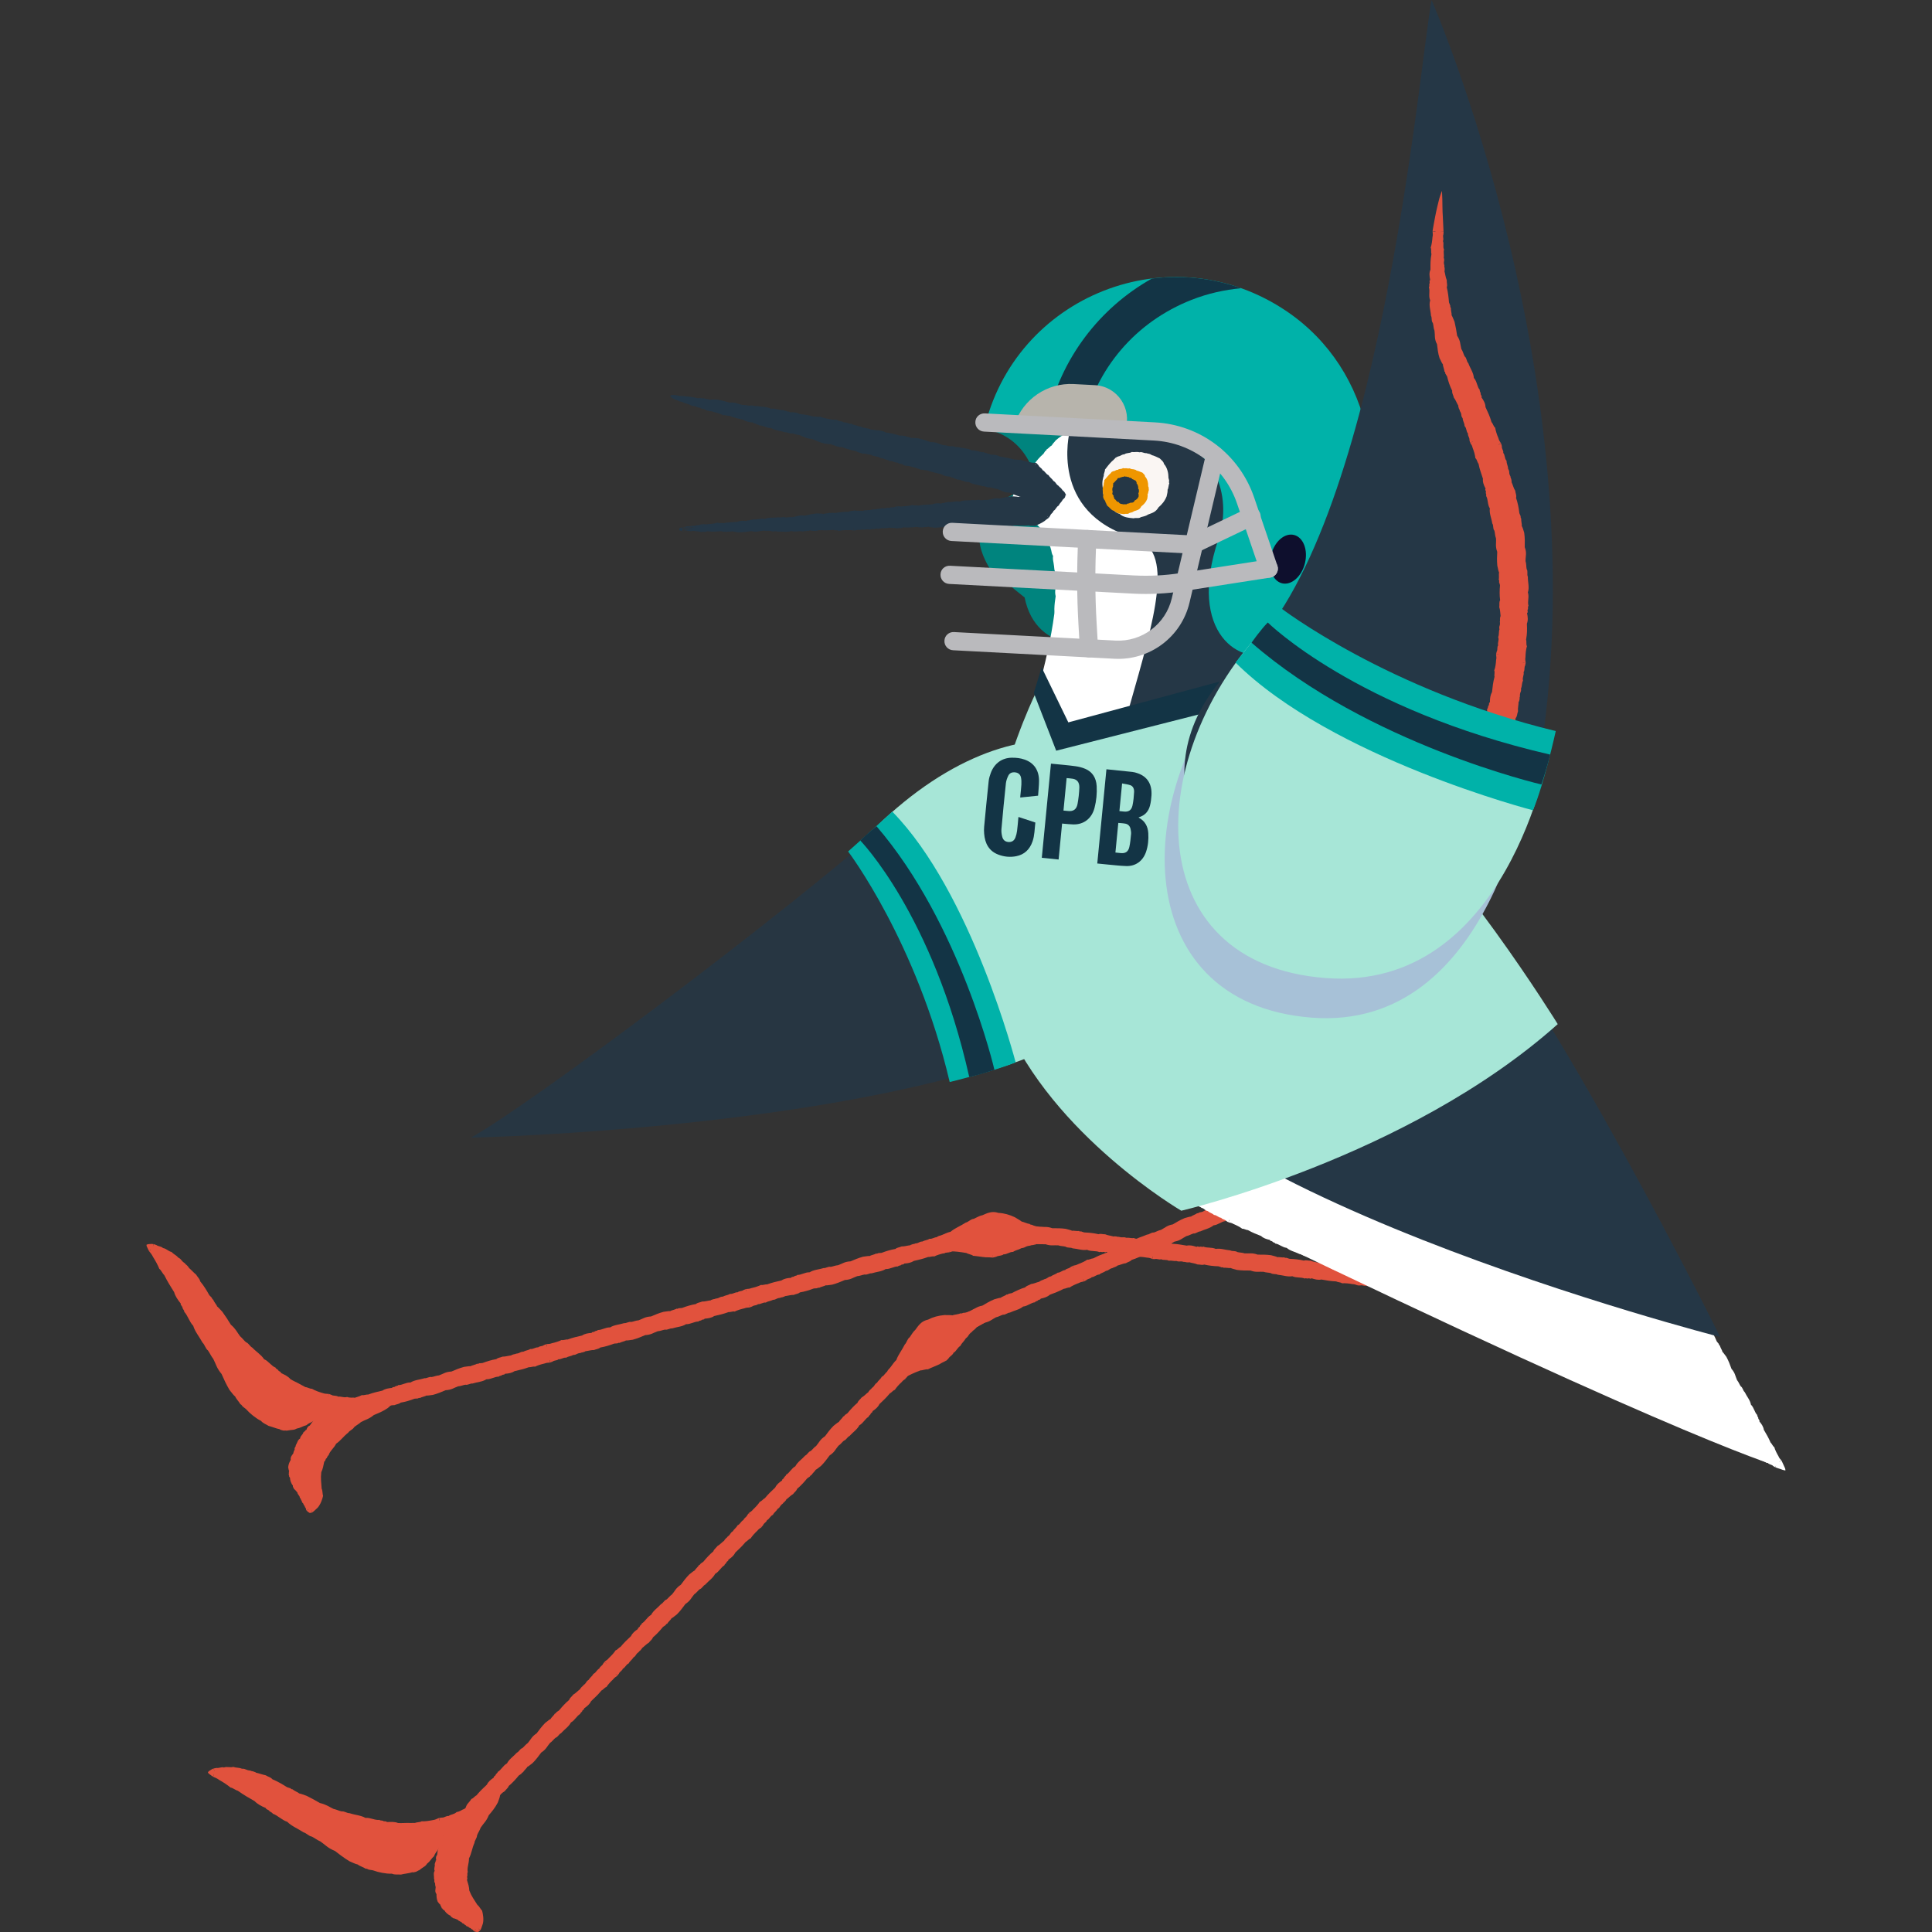
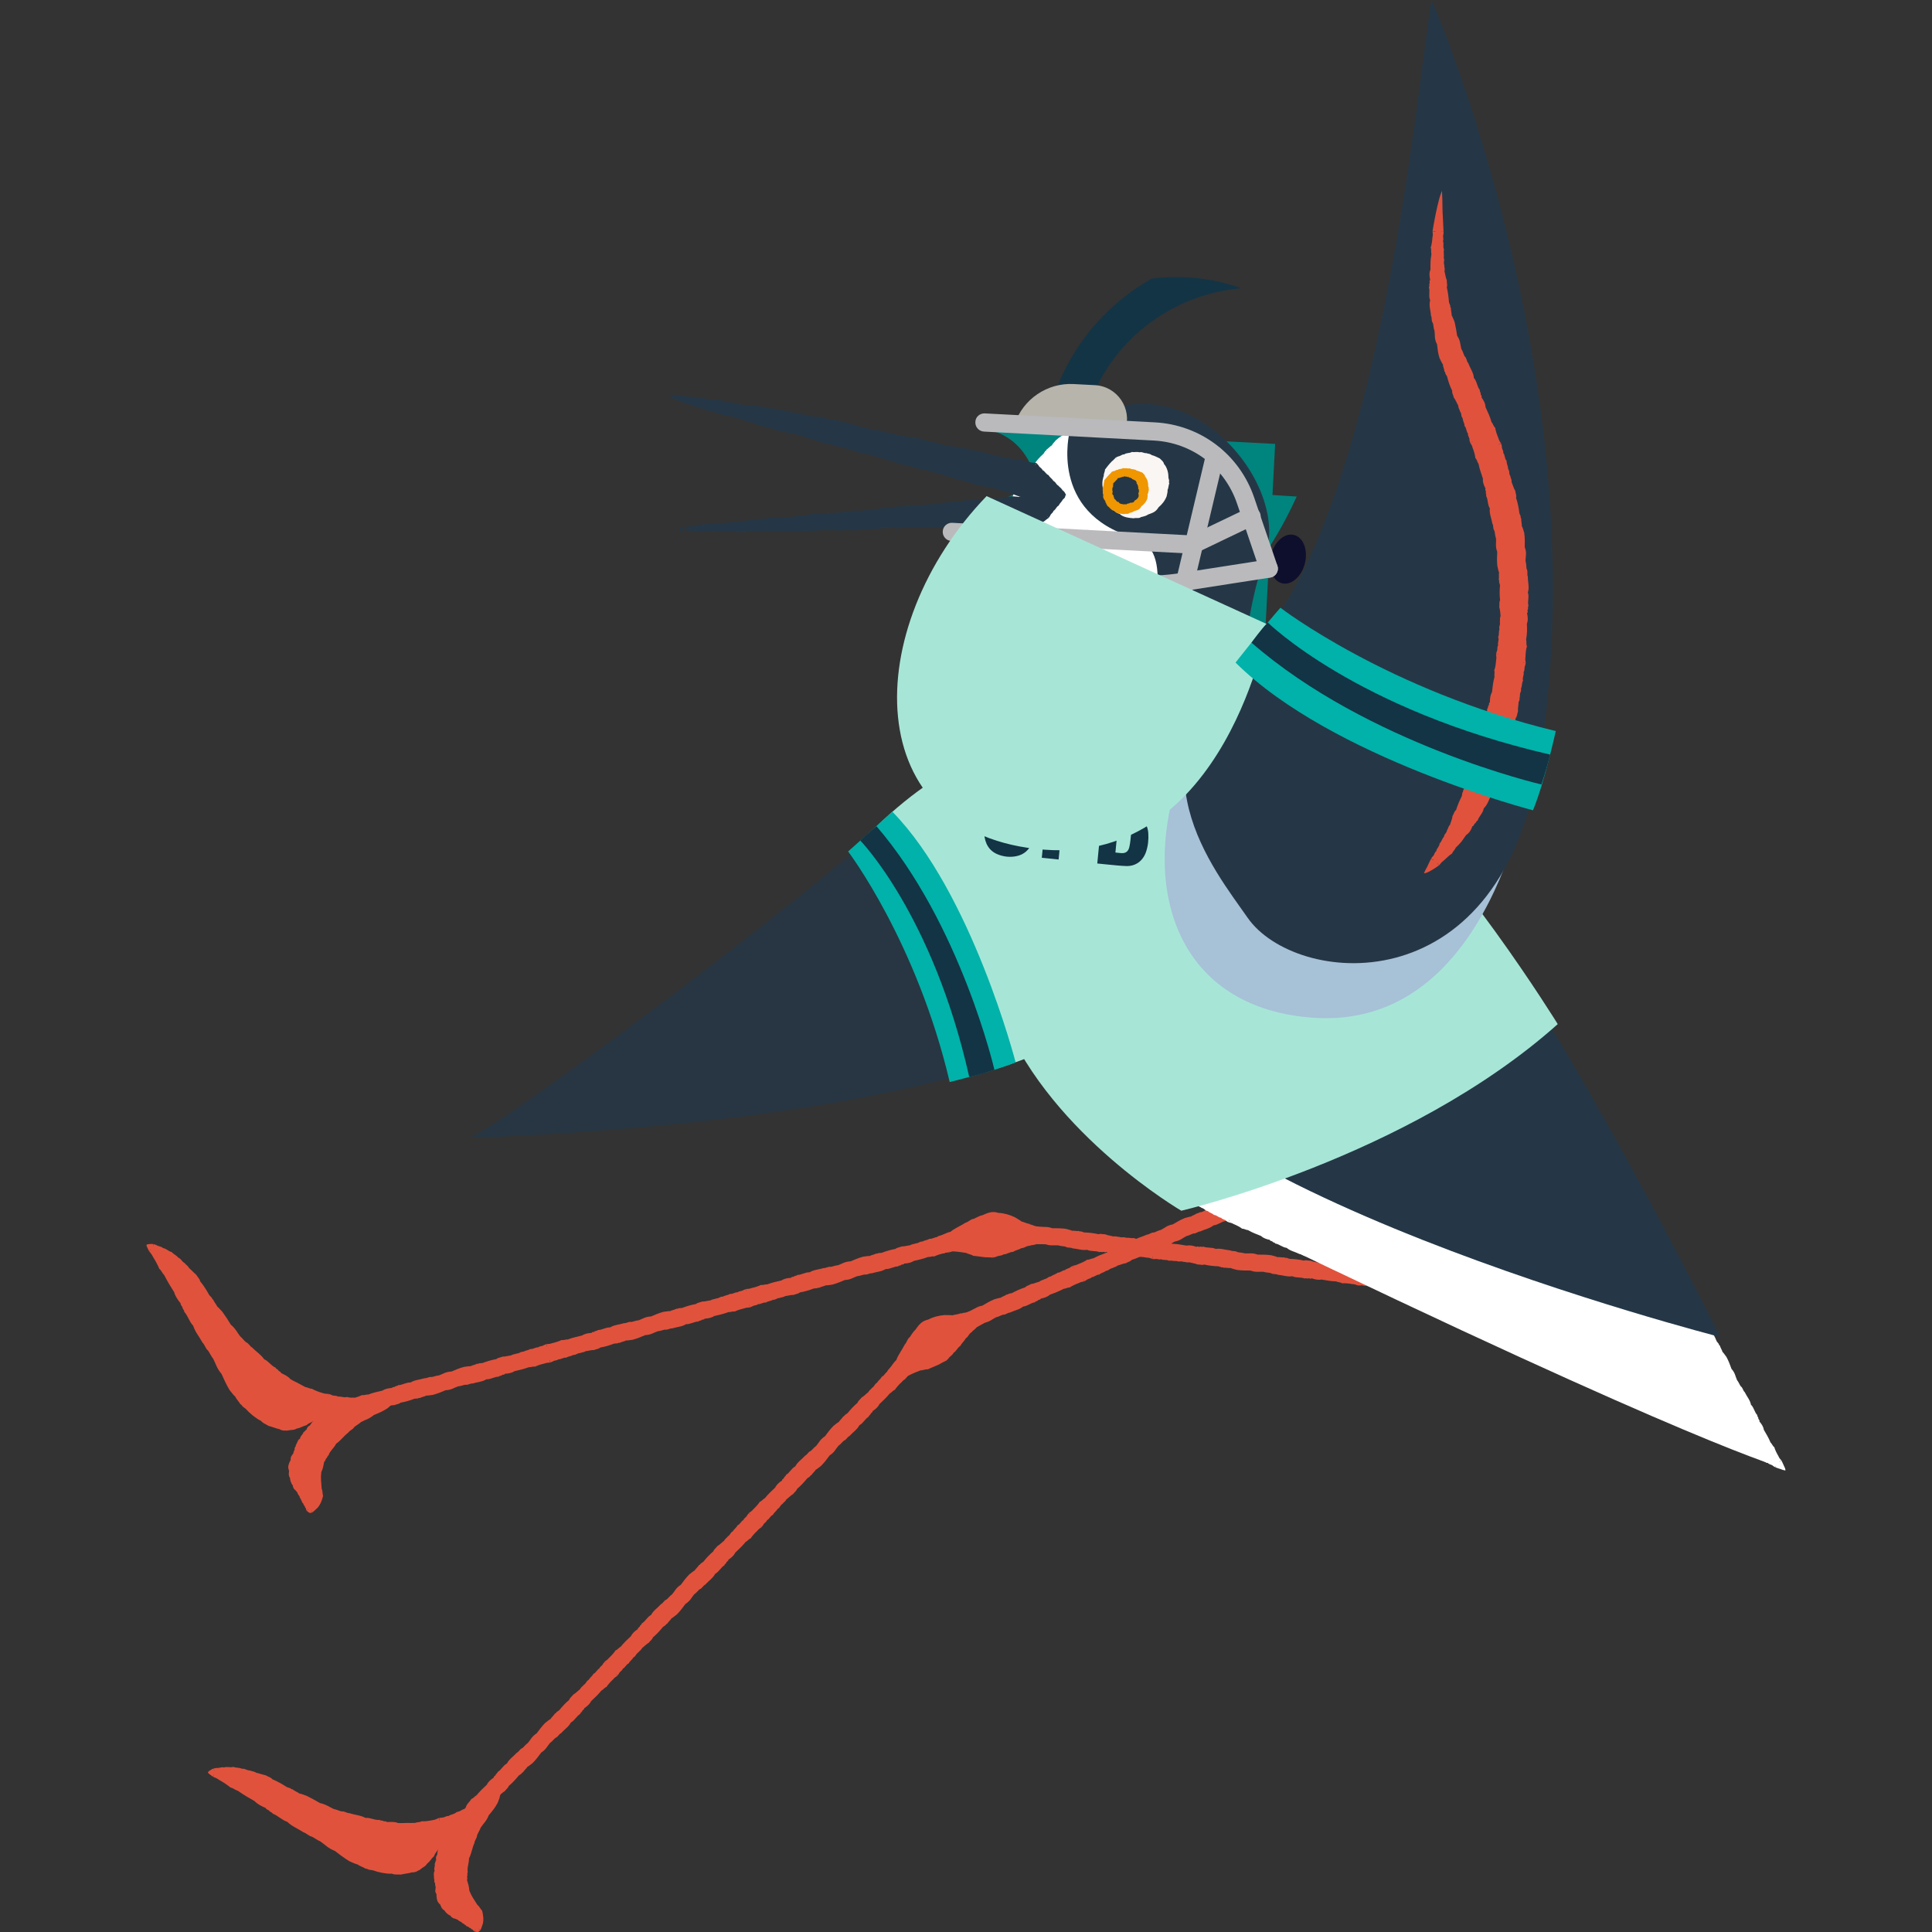
<svg xmlns="http://www.w3.org/2000/svg" viewBox="0 0 576 576">
  <rect x="0" y="0" width="576" height="576" fill="#333333" stroke="none" />
  <defs>
    <style>.cls-1{opacity:.8;}.cls-1,.cls-2,.cls-3{fill:#253746;}.cls-4{fill:#0e0f2d;}.cls-5,.cls-6{fill:#fff;}.cls-7,.cls-8{fill:#ef9600;}.cls-9{fill:#b7b4ac;}.cls-10,.cls-6,.cls-3,.cls-11,.cls-8,.cls-12{fill-rule:evenodd;}.cls-10,.cls-13{fill:#e1523d;}.cls-14,.cls-11{fill:#00847e;}.cls-15{isolation:isolate;}.cls-16{fill:#00b2a9;}.cls-17{fill:#a7c1d7;}.cls-18{fill:#bababd;}.cls-19{fill:#133445;}.cls-20{fill:#a7e6d7;}.cls-12,.cls-21{fill:#faf6f3;}.cls-22{mix-blend-mode:multiply;}</style>
  </defs>
  <g class="cls-15">
    <g id="Layer_1">
      <g>
        <g>
          <path class="cls-11" d="M319.42,144.06c8.56-1.51,43.44,2.66,67.18,3.97-7.7,17.14-24.74,43.04-46.95,43.91-22.2,.87-40.95-20.79-43.93-21.42-13.43-20.56,12.26-26.65,23.69-26.47" />
          <path class="cls-14" d="M295.58,127.9l-.02,.46c11.55,3.13,16.45,16.56,12.34,28.82-9.51,28.33,6.54,37.06,16.42,33.7,29.28-9.94,51.48,1.06,52.74,.5l3.11-59.03-84.58-4.46Z" />
        </g>
        <path class="cls-1" d="M331.26,223.28c-14.77-4.17-34.26-6.62-65.79,21.3-31.53,27.92-107.09,84.63-125.08,94.6,0,0,120.14-2.56,178.27-30.11,58.13-27.56,33.65-79.84,12.6-85.79Z" />
        <path class="cls-20" d="M257.05,250.73s21.31,25.31,31.52,70.19c0,0,67.17-14.21,63.98-59.48-3.27-46.43-51.44-57.42-95.5-10.7Z" />
        <path class="cls-16" d="M252.86,253.86s20.41,26.85,30.28,68.73c0,0,12.76-3.05,19.66-5.86,0,0-13.11-50.62-36.78-74.76,0,0-8.79,8.03-13.16,11.88Z" />
        <path class="cls-19" d="M256.47,250.58s21.64,22.1,32.5,70.53c0,0,3.73-.87,7.51-2.16,0,0-10.1-43.52-35.18-72.64,0,0-3.16,2.64-4.82,4.28Z" />
        <g>
          <g>
            <path class="cls-13" d="M105.06,419.42c-.2-1.05,.43-2.09,1.48-2.38l190.08-52.46c.26-.07,.54-.09,.81-.06l134.71,17.3c1.13,.14,1.93,1.18,1.78,2.31-.14,1.13-1.18,1.93-2.31,1.78l-134.3-17.25-189.68,52.35c-1.1,.3-2.23-.34-2.54-1.44-.02-.05-.03-.11-.04-.16Z" />
            <g>
              <path class="cls-10" d="M105.78,419.28c-.02-.19-.22-.46-.12-.85,.04-.23,.34-.62,.58-.68,.15-.05,.27-.13,.79-.26,.46-.14,1.03-.32,1.62-.5,1.17-.37,2.4-.77,2.95-.91,2.66-.66,5.2-1.42,8.06-2.22,.71-.2,1.8-.41,2.61-.86,1.3-.13,2.14-.62,3.32-.8,1.38-.23,2.45-.52,3.69-.78,4.04-1.22,8.57-2.43,12.83-3.54,.34-.09,.54-.27,.88-.36,1.03-.26,2.16-.4,3.4-.94,2.42-.38,4.57-1.3,6.98-1.69,.77-.4,1.58-.55,2.35-.77,1.77-.49,3.36-.94,4.97-1.49,.22-.08,.48,.03,.71-.08,.13-.05,.28-.11,.61-.24,.52-.2,.77,.04,1.25-.15l-.39-1.41c-.34,.15-.7,.22-.95,.43-.44,.2-1.25,.19-1.45,.52-.92-.06-1.43,.59-2.36,.48-.7,.46-1.34,.38-2.1,.81-1.16,.05-.79,.46-2.22,.6-.04,.15-.66,.13-.84,.25-.17,.11-.44,.06-.53,.26-.84,.08-1.82,.4-2.59,.36-.8,.34-1.31,.27-1.87,.75-1.33,.2-3.07,.75-3.86,1.07-.43,.2-.68,.07-1.05,.17-.05-.18-.59,.35-.82,.11-.45,.34-1.69,.52-1.87,.75-.8-.02-1.14,.13-2.02,.21-1.42,.38-2.59,.89-3.77,1.39-1.75,.08-2.37,.68-3.71,1.15-.82,.05-1.53,.4-2.19,.49-.73-.18-1.43,.44-2.1,.35-1.48,.47-2.98,.5-4.17,1.27-1.36-.06-2.5,.83-3.69,.78-.05,.31-.89,.2-.96,.5-.52,.19-.7-.01-.88,.36-1.08,.07-2.06,.24-2.84,.78-1.75,.41-2.63,.58-4.31,1.19-.52-.08-1.33,.31-1.79,.14-.39,.2-.86,.39-1.37,.55-.57,.14-1.25,.54-1.62,1.07-.3,.62-.56,.97-.59,2.02l1.44-.28Z" />
              <path class="cls-10" d="M163.27,402.14c.31-.07,.63-.34,1.11-.53,.29-.11,.85-.29,1.17-.31,.63-.04,4.45-1.37,5.55-1.64,2.66-.66,5.2-1.42,8.06-2.22,.71-.2,1.8-.41,2.61-.86,1.3-.13,2.14-.62,3.32-.8,1.38-.23,2.45-.52,3.69-.78,4.04-1.22,8.57-2.43,12.83-3.54,.34-.09,.54-.27,.88-.36,1.03-.26,2.16-.4,3.4-.94,2.42-.38,4.57-1.3,6.98-1.69,.77-.4,1.58-.55,2.35-.77,1.77-.49,3.36-.94,4.97-1.49,.22-.08,.48,.03,.71-.08,.12-.06,.28-.11,.61-.24,.52-.2,.77,.04,1.25-.15l-.39-1.41c-.34,.15-.7,.22-.95,.43-.44,.2-1.25,.19-1.45,.52-.92-.06-1.43,.59-2.36,.48-.7,.46-1.34,.38-2.1,.81-1.16,.05-.79,.46-2.22,.6-.04,.15-.66,.13-.84,.25-.17,.11-.44,.06-.53,.26-.84,.08-1.82,.4-2.59,.36-.8,.34-1.31,.27-1.87,.75-1.33,.2-3.07,.75-3.86,1.07-.43,.2-.68,.07-1.05,.17-.05-.18-.59,.35-.82,.11-.45,.34-1.69,.52-1.87,.75-.8-.02-1.14,.13-2.02,.21-1.42,.38-2.59,.89-3.77,1.39-1.75,.08-2.37,.68-3.71,1.15-.82,.05-1.53,.4-2.19,.49-.73-.18-1.43,.44-2.1,.35-1.48,.47-2.97,.5-4.17,1.27-1.36-.06-2.5,.83-3.69,.78-.05,.31-.89,.2-.96,.5-.52,.19-.7-.01-.88,.36-1.08,.07-2.06,.24-2.84,.78-1.75,.41-2.63,.58-4.31,1.19-.52-.08-1.33,.31-1.79,.14-.78,.41-1.91,.74-2.91,.97-.52,.2-.84,.22-1.63,.27l.39,1.41Z" />
              <path class="cls-10" d="M222.77,385.72c.31-.07,.63-.34,1.11-.53,.29-.11,.85-.29,1.17-.31,.63-.04,4.45-1.37,5.55-1.64,2.66-.66,5.2-1.42,8.06-2.22,.71-.2,1.8-.41,2.61-.87,1.3-.13,2.14-.62,3.32-.8,1.38-.23,2.45-.52,3.69-.78,4.04-1.22,8.57-2.43,12.83-3.54,.34-.09,.54-.27,.88-.36,1.03-.26,2.16-.4,3.4-.94,2.42-.38,4.57-1.3,6.98-1.69,.77-.4,1.58-.55,2.35-.77,1.77-.49,3.36-.94,4.97-1.49,.22-.08,.48,.03,.71-.08,.12-.06,.27-.11,.61-.24,.52-.2,.77,.04,1.25-.15l-.39-1.41c-.34,.15-.7,.22-.95,.43-.44,.2-1.25,.19-1.45,.52-.92-.06-1.43,.59-2.36,.48-.7,.46-1.34,.38-2.1,.81-1.16,.05-.79,.46-2.22,.6-.04,.15-.66,.13-.84,.25-.17,.11-.44,.06-.54,.26-.84,.08-1.82,.4-2.59,.36-.8,.34-1.31,.27-1.87,.75-1.33,.2-3.07,.75-3.86,1.07-.43,.2-.68,.07-1.05,.17-.05-.18-.59,.35-.83,.11-.45,.34-1.69,.52-1.87,.75-.81-.02-1.14,.13-2.02,.21-1.42,.38-2.59,.89-3.77,1.39-1.75,.08-2.37,.68-3.71,1.15-.82,.05-1.53,.4-2.19,.49-.73-.18-1.43,.44-2.1,.35-1.48,.47-2.98,.5-4.17,1.27-1.35-.06-2.5,.83-3.69,.78-.05,.31-.89,.2-.96,.5-.52,.19-.7-.01-.88,.36-1.08,.07-2.06,.24-2.84,.78-1.75,.41-2.63,.58-4.32,1.19-.52-.08-1.33,.31-1.79,.14-.78,.41-1.91,.74-2.91,.97-.52,.2-.84,.22-1.63,.27l.39,1.41Z" />
              <path class="cls-10" d="M282.27,369.3c.31-.07,.63-.34,1.11-.53,.29-.11,.85-.29,1.17-.31,.63-.04,4.45-1.37,5.55-1.64,1.33-.33,2.63-.68,3.96-1.06,.66-.19,1.33-.38,2.01-.57,.34-.09,.71-.23,.96-.25,.26-.03,.63,.05,1,.08,.73,.09,1.82,.32,2.74,.21,1.25,.39,2.21,.26,3.37,.55,1.36,.33,2.46,.47,3.71,.7,4.2,.44,8.84,1.08,13.2,1.69,.34,.05,.61-.04,.95,0,1.05,.16,2.15,.47,3.5,.45,2.38,.59,4.72,.57,7.1,1.14,.86-.07,1.67,.1,2.47,.2,1.82,.23,3.46,.44,5.16,.55,.24,.01,.43,.21,.68,.2,.14,0,.3,0,.66,.01,.56,.01,.69,.33,1.21,.34l.19-1.45c-.37,0-.73-.07-1.04,.03-.48,.01-1.22-.31-1.53-.08-.83-.41-1.54-.01-2.36-.47-.82,.16-1.38-.17-2.25-.06-1.09-.4-.9,.12-2.28-.31-.1,.13-.66-.13-.87-.1-.19,.03-.43-.11-.6,.04-.8-.25-1.83-.34-2.53-.67-.87,0-1.32-.26-2.01-.03-1.31-.33-3.12-.49-3.97-.51-.48,.02-.65-.19-1.04-.25,.02-.18-.68,.09-.8-.22-.55,.14-1.76-.17-2.01-.03-.74-.33-1.1-.32-1.94-.59-1.46-.2-2.73-.18-4.01-.18-1.64-.6-2.45-.29-3.87-.37-.78-.27-1.57-.22-2.21-.4-.6-.45-1.49-.15-2.07-.49-1.55-.14-2.94-.69-4.34-.44-1.23-.58-2.62-.2-3.71-.7-.11,.13-.39,.09-.69,.12-.32,.03-.54,.1-.57,.24-.52,.19-.7-.01-.88,.36-1.08,.07-2.06,.24-2.84,.78-1.75,.41-2.63,.58-4.32,1.19-.52-.08-1.33,.31-1.79,.14-.78,.41-1.91,.74-2.91,.97-.52,.2-.84,.22-1.63,.27l.39,1.41Z" />
              <path class="cls-10" d="M342.79,371.09c.31,.05,.71-.07,1.23-.06,.31,0,.9,.06,1.2,.17,.6,.21,4.64,.46,5.75,.63,2.71,.42,5.35,.7,8.29,1.06,.73,.09,1.82,.32,2.74,.21,1.25,.39,2.21,.26,3.37,.55,1.36,.33,2.46,.47,3.71,.7,4.2,.44,8.84,1.08,13.2,1.69,.34,.05,.61-.04,.95,0,1.05,.16,2.15,.47,3.5,.45,2.38,.59,4.72,.57,7.1,1.14,.86-.07,1.67,.1,2.47,.2,1.82,.23,3.46,.44,5.16,.55,.24,.01,.43,.21,.68,.2,.13,0,.3,0,.66,.01,.56,.01,.69,.33,1.21,.34l.19-1.45c-.37,0-.73-.07-1.04,.03-.48,.01-1.22-.31-1.53-.08-.83-.41-1.54-.01-2.36-.47-.82,.16-1.39-.17-2.25-.06-1.09-.4-.9,.12-2.28-.31-.1,.13-.66-.13-.87-.1-.19,.03-.43-.11-.6,.04-.8-.25-1.83-.34-2.53-.67-.87,0-1.32-.26-2.01-.03-1.31-.33-3.12-.49-3.97-.51-.48,.02-.65-.19-1.04-.25,.02-.18-.68,.09-.8-.22-.55,.14-1.76-.17-2.01-.03-.74-.33-1.1-.32-1.94-.59-1.46-.2-2.73-.18-4.01-.18-1.64-.6-2.45-.29-3.87-.37-.78-.27-1.57-.22-2.21-.4-.6-.45-1.49-.15-2.07-.49-1.55-.14-2.94-.69-4.34-.44-1.23-.58-2.62-.2-3.71-.7-.17,.27-.9-.16-1.08,.09-.55-.03-.64-.28-.95,0-1.03-.35-2-.58-2.92-.37-1.77-.3-2.65-.48-4.44-.57-.45-.27-1.35-.22-1.71-.56-.87,.08-2.05-.05-3.06-.23-.56-.01-.86-.12-1.61-.38l-.19,1.45Z" />
              <path class="cls-10" d="M404.01,378.95c.31,.05,.71-.07,1.23-.06,.31,0,.9,.06,1.2,.17,.6,.21,4.64,.46,5.75,.63,2.71,.42,5.35,.7,8.29,1.06,.73,.09,1.82,.32,2.74,.21,1.25,.39,2.21,.26,3.37,.55,1.36,.33,2.46,.47,3.71,.7,.52,.06,1.06,.11,1.59,.17,.49,.03,.81,.18,1.1,.48,.58,.58,.52,1.66-.15,2.17-.32,.26-.74,.38-1.16,.32l-1.67-.23c-1.11-.16-2.22-.31-3.31-.46-.34-.05-.61,.04-.95,0-1.05-.16-2.15-.47-3.5-.45-2.38-.59-4.72-.57-7.1-1.14-.86,.07-1.67-.1-2.47-.2-1.82-.23-3.46-.44-5.16-.55-.24-.01-.43-.21-.68-.2-.14,0-.3,0-.66-.01-.56-.01-.69-.33-1.21-.34l-.19,1.45c.37,0,.73,.07,1.04-.03,.48-.01,1.22,.31,1.53,.08,.83,.41,1.54,.01,2.36,.47,.82-.16,1.38,.17,2.25,.06,1.09,.4,.9-.12,2.28,.31,.1-.13,.66,.13,.87,.1,.19-.03,.43,.11,.6-.04,.8,.25,1.83,.34,2.53,.67,.87,0,1.32,.26,2.01,.03,1.31,.33,3.12,.49,3.97,.51,.48-.02,.65,.19,1.04,.25-.02,.18,.68-.09,.8,.22,.55-.14,1.76,.17,2.01,.03,.74,.33,1.1,.32,1.94,.59,.36,.05,.72,.09,1.06,.11l.53,.03c.22,0,.44-.01,.65-.06,.85-.19,1.5-.8,1.78-1.51,.66-.84,.5-1.83,.09-2.4-.42-.6-1.05-.96-1.85-1.05-.8-.28-1.57-.22-2.22-.4-.6-.45-1.49-.15-2.07-.49-1.55-.14-2.94-.69-4.34-.44-1.23-.58-2.62-.2-3.71-.7-.17,.27-.9-.16-1.08,.09-.55-.03-.64-.28-.95,0-1.03-.35-2-.58-2.92-.37-1.77-.3-2.65-.48-4.44-.57-.45-.27-1.35-.22-1.71-.56-.87,.08-2.05-.05-3.06-.23-.56-.01-.86-.12-1.61-.38l-.19,1.45Z" />
              <path class="cls-10" d="M404.97,381.76c-.31-.05-.71,.07-1.23,.06-.31,0-.9-.06-1.2-.17-.6-.21-4.64-.46-5.75-.63-2.71-.42-5.35-.7-8.29-1.07-.73-.09-1.82-.32-2.74-.21-1.25-.39-2.21-.26-3.37-.55-1.36-.33-2.46-.47-3.71-.7-4.2-.44-8.84-1.08-13.2-1.69-.34-.05-.61,.04-.95,0-1.05-.16-2.15-.47-3.5-.45-2.38-.59-4.72-.57-7.1-1.14-.86,.07-1.67-.1-2.47-.2-1.82-.23-3.46-.44-5.16-.55-.24-.01-.43-.21-.68-.2-.13,0-.3,0-.66-.01-.56-.01-.69-.33-1.21-.34l-.19,1.45c.37,0,.73,.07,1.04-.03,.48-.01,1.22,.31,1.53,.08,.83,.41,1.54,.01,2.36,.47,.82-.16,1.39,.17,2.25,.06,1.09,.4,.9-.12,2.28,.31,.1-.13,.66,.13,.87,.1,.19-.03,.43,.11,.6-.04,.8,.25,1.83,.34,2.53,.67,.87,0,1.32,.26,2.01,.03,1.31,.33,3.12,.49,3.97,.51,.48-.02,.65,.19,1.04,.25-.02,.18,.68-.09,.8,.22,.55-.14,1.76,.17,2.01,.03,.74,.33,1.1,.32,1.94,.59,1.46,.2,2.73,.18,4.01,.18,1.64,.6,2.45,.29,3.87,.37,.78,.27,1.57,.22,2.21,.4,.6,.45,1.49,.15,2.07,.49,1.55,.14,2.94,.69,4.34,.44,1.23,.58,2.62,.2,3.71,.7,.17-.27,.9,.16,1.08-.09,.55,.03,.64,.28,.95,0,1.03,.35,2,.58,2.92,.37,1.77,.3,2.65,.48,4.44,.57,.45,.27,1.35,.22,1.71,.56,.87-.08,2.05,.05,3.06,.23,.56,.01,.86,.12,1.61,.38l.19-1.45Z" />
              <path class="cls-10" d="M343.75,373.9c-.31-.05-.71,.07-1.23,.06-.31,0-.9-.06-1.2-.17-.6-.21-4.64-.46-5.75-.63-2.71-.42-5.35-.7-8.29-1.07-.73-.09-1.82-.32-2.74-.21-1.25-.39-2.21-.26-3.37-.55-1.36-.33-2.46-.47-3.71-.7-4.2-.44-8.84-1.08-13.2-1.69-.34-.05-.61,.04-.95,0-1.05-.16-2.15-.47-3.5-.45-.4-.1-.8-.18-1.2-.25l-.6-.1-.72-.1-2.39,.67c-.76,.21-1.53,.39-2.33,.52-.77,.4-1.58,.55-2.35,.77-1.77,.49-3.36,.94-4.97,1.49-.22,.08-.48-.03-.71,.08-.13,.05-.28,.11-.61,.24-.52,.2-.77-.04-1.25,.15l.39,1.41c.34-.15,.7-.22,.95-.43,.44-.2,1.25-.19,1.45-.52,.92,.06,1.43-.59,2.36-.48,.7-.46,1.34-.38,2.1-.81,1.16-.05,.79-.46,2.22-.6,.04-.15,.66-.13,.84-.25,.17-.11,.44-.06,.54-.26,.84-.08,1.82-.4,2.59-.36,.28-.12,.53-.19,.75-.25,.11-.03,.22-.06,.32-.09l.15-.05s.03-.02,.04-.03c-.02-.03,.29-.03,.46-.11,1.31,.33,3.12,.49,3.97,.51,.48-.02,.65,.19,1.04,.25-.02,.18,.68-.09,.8,.22,.55-.14,1.76,.17,2.01,.03,.74,.33,1.1,.32,1.94,.59,1.46,.2,2.73,.18,4.01,.18,1.64,.6,2.45,.29,3.87,.37,.78,.27,1.57,.22,2.21,.4,.6,.45,1.49,.15,2.07,.49,1.55,.14,2.94,.69,4.34,.44,1.23,.58,2.62,.2,3.71,.7,.17-.27,.9,.16,1.08-.09,.55,.03,.64,.28,.95,0,1.03,.35,2,.58,2.92,.37,1.77,.3,2.65,.48,4.44,.57,.45,.27,1.35,.22,1.71,.56,.87-.08,2.05,.05,3.06,.23,.56,.01,.86,.12,1.61,.38l.19-1.45Z" />
              <path class="cls-10" d="M282.66,371.96c-.31,.07-.63,.34-1.11,.53-.29,.11-.85,.29-1.17,.31-.63,.04-4.45,1.37-5.55,1.64-2.66,.66-5.2,1.42-8.06,2.22-.71,.2-1.8,.41-2.61,.86-1.3,.13-2.14,.62-3.32,.8-1.38,.23-2.45,.52-3.69,.78-4.04,1.22-8.57,2.43-12.83,3.54-.34,.09-.54,.27-.88,.36-1.03,.26-2.16,.4-3.4,.94-2.42,.38-4.57,1.3-6.98,1.69-.77,.4-1.58,.55-2.35,.77-1.77,.49-3.36,.94-4.97,1.49-.22,.08-.48-.03-.71,.08-.12,.06-.28,.11-.61,.24-.52,.2-.77-.04-1.25,.15l.39,1.41c.34-.15,.7-.22,.95-.43,.44-.2,1.25-.19,1.45-.52,.92,.06,1.43-.59,2.36-.48,.7-.46,1.34-.38,2.1-.81,1.16-.05,.79-.46,2.22-.6,.04-.15,.66-.13,.84-.25,.17-.11,.44-.06,.54-.26,.84-.08,1.82-.4,2.59-.36,.8-.34,1.31-.27,1.87-.75,1.33-.2,3.07-.75,3.86-1.07,.43-.2,.68-.07,1.05-.17,.05,.18,.59-.35,.83-.11,.45-.34,1.69-.52,1.87-.75,.81,.02,1.14-.13,2.02-.21,1.42-.38,2.59-.89,3.77-1.39,1.75-.08,2.37-.68,3.71-1.15,.82-.05,1.53-.4,2.19-.49,.73,.18,1.43-.44,2.1-.35,1.48-.47,2.98-.5,4.17-1.27,1.35,.06,2.5-.83,3.69-.78,.05-.31,.89-.2,.96-.5,.52-.19,.7,.01,.88-.36,1.08-.07,2.06-.24,2.84-.78,1.75-.41,2.63-.58,4.31-1.19,.52,.08,1.33-.31,1.79-.14,.78-.41,1.91-.74,2.91-.97,.52-.2,.84-.22,1.63-.27l-.39-1.41Z" />
              <path class="cls-10" d="M223.16,388.38c-.31,.07-.63,.34-1.11,.53-.29,.11-.85,.29-1.17,.31-.63,.04-4.45,1.37-5.55,1.64-2.66,.66-5.2,1.42-8.06,2.22-.71,.2-1.8,.41-2.61,.87-1.3,.13-2.14,.62-3.32,.8-1.38,.23-2.45,.52-3.69,.78-4.04,1.22-8.57,2.43-12.83,3.54-.34,.09-.54,.27-.88,.36-1.03,.26-2.16,.4-3.4,.94-2.42,.38-4.57,1.3-6.98,1.69-.77,.4-1.58,.55-2.35,.77-1.77,.49-3.36,.94-4.97,1.49-.22,.08-.48-.03-.71,.08-.12,.06-.28,.11-.61,.24-.52,.2-.77-.04-1.25,.15l.39,1.41c.34-.15,.7-.22,.95-.43,.44-.2,1.25-.19,1.45-.52,.92,.06,1.43-.59,2.36-.48,.7-.46,1.34-.38,2.1-.81,1.16-.05,.79-.46,2.22-.6,.04-.15,.66-.13,.84-.25,.17-.11,.44-.06,.54-.26,.84-.08,1.82-.4,2.59-.36,.8-.34,1.31-.27,1.87-.75,1.33-.2,3.07-.75,3.86-1.07,.43-.2,.68-.07,1.05-.17,.05,.18,.59-.35,.83-.11,.45-.34,1.69-.52,1.87-.75,.81,.02,1.14-.13,2.02-.21,1.42-.38,2.59-.89,3.77-1.39,1.75-.08,2.37-.68,3.71-1.15,.82-.05,1.53-.4,2.19-.49,.73,.18,1.43-.44,2.1-.35,1.48-.47,2.98-.5,4.17-1.27,1.35,.06,2.5-.83,3.69-.78,.05-.31,.89-.2,.96-.5,.52-.19,.7,.01,.88-.36,1.08-.07,2.06-.24,2.84-.78,1.75-.41,2.63-.58,4.31-1.19,.52,.08,1.33-.31,1.79-.14,.78-.41,1.91-.74,2.91-.97,.52-.2,.84-.22,1.63-.27l-.39-1.41Z" />
              <path class="cls-10" d="M163.66,404.8c-.31,.07-.63,.34-1.11,.53-.29,.11-.85,.29-1.17,.31-.63,.04-4.45,1.37-5.55,1.64-2.66,.66-5.2,1.42-8.06,2.22-.71,.2-1.8,.41-2.61,.86-1.3,.13-2.14,.62-3.32,.8-1.38,.23-2.45,.52-3.69,.78-4.04,1.22-8.57,2.43-12.83,3.54-.34,.09-.54,.27-.88,.36-1.03,.26-2.16,.4-3.4,.94-2.42,.38-4.57,1.3-6.98,1.69-.77,.4-1.58,.55-2.35,.77-.88,.25-1.72,.49-2.55,.72-.41,.12-.81,.25-1.22,.37-.45,.14-.71,.25-1.03,.23-.19-.01-.29-.22-.46-.25-.09-.02-.2-.06-.43-.21-.33-.28-.11-.54-.24-.83l-1.44,.28c.15,.47,.35,.95,.71,1.14,.21,.21,.49,.5,.82,.68,.32,.19,.67,.25,.86,.15,.51,.24,1.09,.04,1.39-.1,.36-.14,.72-.28,1.18-.22,.7-.46,1.34-.38,2.1-.81,1.16-.05,.79-.46,2.22-.6,.04-.15,.66-.13,.84-.25,.17-.11,.44-.06,.54-.26,.84-.08,1.82-.4,2.59-.36,.8-.34,1.31-.27,1.87-.75,1.33-.2,3.07-.75,3.86-1.07,.43-.2,.68-.07,1.05-.17,.05,.18,.59-.35,.82-.11,.45-.34,1.69-.52,1.87-.75,.81,.02,1.14-.13,2.02-.21,1.42-.38,2.59-.89,3.77-1.39,1.75-.08,2.37-.68,3.71-1.15,.82-.05,1.53-.4,2.19-.49,.73,.18,1.43-.44,2.1-.35,1.48-.47,2.98-.5,4.17-1.27,1.35,.06,2.5-.83,3.69-.78,.05-.31,.89-.2,.96-.5,.52-.19,.7,.01,.88-.36,1.08-.07,2.06-.24,2.84-.78,1.75-.41,2.63-.58,4.32-1.19,.52,.08,1.33-.31,1.79-.14,.78-.41,1.91-.74,2.91-.97,.52-.2,.84-.22,1.63-.27l-.39-1.41Z" />
            </g>
          </g>
          <g>
            <path class="cls-13" d="M295.96,374.19c-5.39,.68-9.2-2.74-14.86-1.11-1.51,.43-2.47-3.61-.98-4.03,6-1.66,10.3-6.58,15.39-7.1,5.19-.53,9,4.06,15.53,4.35,1.51,.07,3.39,4.26-.08,4.2-5.18-.1-9.78,3.03-15.01,3.69Z" />
            <path class="cls-10" d="M295.87,373.47c-.36,0-.78,.26-1.38,.29-.36,.05-1.06,.01-1.42-.09-.36-.1-1.72-.28-3.18-.61-1.46-.33-3.05-.62-3.75-.71-1.7-.28-3.46-.2-5.14,.29-.35,.17-.91-.59-1.07-1.32-.21-.7-.14-1.73,.31-1.86,.85-.26,2.23-.65,3.13-1.34,1.54-.49,2.42-1.31,3.74-1.94,1.54-.76,2.68-1.48,4.05-2.12,1.1-.6,2.28-1.13,3.52-1.4,1.24-.28,2.53-.24,3.8,.09,2.55,.65,4.94,2.17,7.53,3.12,.41,.16,.75,.13,1.16,.26,.64,.2,1.3,.42,2.03,.55,.36,.08,.74,.14,1.13,.15,.2,0,.4,.02,.6,.02,.19,.02,.2,0,.36,.05,.84,.64,1.38,2.41,.7,2.76-.36,.24-.99,.23-1.8,.23-.76,.02-1.53,.08-2.3,.16-1.02,.37-2.02,.59-2.98,.89-2.18,.7-4.03,1.45-5.97,2.1-.27,.1-.56,0-.84,.11-.15,.06-.33,.12-.75,.25-.63,.2-.89-.09-1.48,.07l.18,1.45c.45-.13,.93-.15,1.26-.38,.57-.18,1.57-.21,1.84-.56,1.14,0,1.75-.74,2.88-.75,.84-.57,1.6-.58,2.51-1.11,1.38-.16,.95-.58,2.67-.76,.06-.16,.8-.12,1.03-.23,.21-.09,.53-.02,.68-.22,.5,.02,1.06-.02,1.59,.02,.5,.02,1.16,.08,1.74,0,.66-.31,1.07-.87,1.19-1.37,.14-.51,.05-.97-.22-1.37-.08-.46-.27-.93-.58-1.35-.31-.41-.7-.84-1.36-.99-.58-.08-.88-.07-1.28-.1-.37-.03-.69-.06-.94-.09-.57-.02-.76-.28-1.2-.39,.05-.17-.81-.06-.9-.39-.66,0-1.99-.69-2.32-.66-.76-.59-1.18-.73-2.08-1.32-1.63-.77-3.24-1.22-4.87-1.29-1.05-.34-1.9-.31-2.63-.12-.74,.16-1.38,.47-2.19,.82-1.01,.19-1.82,.76-2.57,1.07-.9,.06-1.58,.95-2.38,1.12-1.6,1.05-3.26,1.64-4.52,2.73-.78,.16-1.48,.5-2.17,.8-.34,.16-.7,.27-1.04,.38-.1,.03-.14,.04-.29,.09-.15,.06-.31,.11-.43,.2-.27,.19-.44,.41-.6,.64,.09,.17-.04,.51-.08,.86-.04,.34-.02,.68,.13,.76,.15,.73,0,.97,.43,1.21,.1,.35,.23,.71,.52,1.02,.25,.31,.79,.62,1.32,.48,.64-.12,1.09-.32,1.61-.53,1.06-.1,1.85-.05,2.64,.04,.79,.08,1.58,.21,2.65,.38,.52,.34,1.6,.44,2.02,.84,1.07,.07,2.53,.35,3.84,.45,.71-.04,1.1,.03,2.12,.09l-.18-1.45Z" />
          </g>
          <g>
            <path class="cls-13" d="M114.45,415.38c-2.2,1.13-5.92,1.64-6.92,1.73-15.14,1.23-31.76-9.07-46.92-33.04-8.01-12.65-16.22-12.59-16.22-12.59,0,0,13.07,23.14,24.66,42.55,4.28,7.17,10.11,10.44,14.78,11.92,4.45,1.42,12.8-5.09,12.8-5.09,0,0-14.07,13.29-8.88,21.98,2.05,3.44,4.55,7.62,4.55,7.62,0,0,4.24-1.2,3.17-6.89-1.75-9.31,6.12-16.9,15.99-22.13,10.27-5.44,10.22-9.77,2.98-6.05Z" />
            <g>
              <path class="cls-10" d="M45.65,372.2c.22,.36,.32,.88,.61,1.49,.18,.37,.55,1.06,.81,1.37,.53,.64,2.97,5.39,3.74,6.66,1.88,3.1,3.58,6.16,5.54,9.55,.49,.84,1.29,2.06,1.7,3.21,1.05,1.36,1.45,2.56,2.36,3.84,1.05,1.52,1.78,2.78,2.69,4.19,1.35,2.44,2.82,4.99,4.31,7.55,.75,1.28,1.51,2.56,2.26,3.84,.76,1.24,1.63,2.41,2.54,3.49,.3,.33,.41,.66,.72,.99,.96,1,2.12,1.88,3.38,3.08,1.34,.84,2.63,1.65,3.99,2.36,.68,.35,1.38,.67,2.1,.94,.36,.13,.72,.27,1.1,.37l.56,.16,.5,.05c.92,.32,1.97,.09,2.93-.18,2.23-.67,4.13-1.71,6.05-2.79,.27-.15,.41-.45,.71-.59,.15-.08,.34-.19,.75-.42,.62-.37,.64-.75,1.19-1.09l.9,1.16c-.44,.27-.82,.58-1.22,.69-.56,.31-1.31,1.06-1.77,1.04-.84,.88-1.84,.9-2.72,1.74-1.07,.24-1.71,.81-2.87,.99-.68,.38-1.01,.38-1.36,.41-.36,.03-.74,.06-1.72,.24-.11-.13-.95,.05-1.24-.12-.26-.1-.64-.08-.76-.31-1.1-.2-2.37-.77-3.35-1-.99-.62-1.65-.76-2.25-1.49-1.63-.79-3.51-2.41-4.24-3.27-.41-.48-.72-.55-1.08-.93-.14,.13-.48-.77-.83-.75-.33-.66-1.47-1.87-1.5-2.24-.79-.71-1.01-1.15-1.77-2.06-.99-1.67-1.67-3.21-2.36-4.75-1.46-1.75-1.62-2.83-2.47-4.5-.68-.84-1.06-1.8-1.58-2.5-.75-.56-.95-1.73-1.6-2.31-.98-1.8-2.26-3.27-2.79-5.04-1.21-1.27-1.62-3.07-2.69-4.19,.16-.3-.64-1.02-.51-1.33-.33-.65-.62-.67-.53-1.13-.89-1.11-1.64-2.19-1.95-3.36-1.25-2.02-1.9-3.01-2.97-5.12-.51-.44-.94-1.53-1.46-1.85-.41-1.07-1.17-2.43-1.89-3.58-.32-.66-.59-.99-1.23-1.79l1.28-.72Z" />
              <path class="cls-10" d="M97.13,421.39c-.11,.12-.38,.14-.61,.29-.14,.09-.38,.31-.45,.47-.14,.32-1.81,1.75-2.17,2.25-.9,1.18-1.83,2.27-2.75,3.57-.22,.33-.49,.86-.93,1.16-.18,.7-.65,1.01-.84,1.64-.23,.73-.49,1.25-.7,1.9-1.02,1.98-1.71,4.46-1.43,6.69,.03,.17-.07,.31-.04,.49,.1,.55,.4,1.04,.48,1.73,.72,.97,1.2,2.22,2.08,3.22,.08,.49,.37,.84,.59,1.21,.51,.86,.97,1.63,1.35,2.48,.05,.12,.26,.13,.29,.27,.02,.07,.05,.16,.12,.34,.1,.29,.41,.21,.51,.49l-1.26,.75c-.05-.2-.19-.36-.15-.56-.07-.26-.48-.51-.33-.77-.51-.25-.27-.81-.81-1.04,0-.5-.38-.66-.43-1.16-.54-.4-.04-.53-.66-1.07,.1-.11-.23-.29-.23-.42,0-.12-.17-.18-.07-.33-.36-.31-.6-.82-1.01-1.04-.14-.47-.45-.57-.36-1.06-.53-.59-.85-1.63-.84-2.12,.01-.28-.21-.35-.24-.57-.18,.03,.12-.41-.18-.46,.13-.32,0-1.02,.15-1.16-.22-.44-.16-.65-.29-1.16,.08-.85,.39-1.53,.75-2.17-.12-1.03,.42-1.32,.8-2,0-.48,.32-.81,.39-1.18-.19-.49,.4-.72,.32-1.16,.46-.73,.54-1.62,1.3-2.04,.03-.83,.9-1.14,.96-1.86,.28,.11,.25-.44,.52-.35,.22-.22,.06-.41,.4-.35,.17-.6,.43-1.1,.98-1.28,.56-.82,.83-1.23,1.58-1.88,.01-.34,.46-.59,.4-.95,.46-.22,.91-.68,1.28-1.12,.26-.18,.32-.35,.53-.77l1.01,1.07Z" />
              <path class="cls-10" d="M92.5,449.58c.26-.15,.68-.19,1.12-.5,.25-.18,.68-.64,.77-.96,.12-.29,.69-1.35,.74-2.68,.03-.66-.04-1.33-.11-1.95-.06-.64-.12-1.18-.17-1.51-.28-3.22,.64-6.41,2.52-9.3,.21-.37,.5-.82,.85-1.27,.33-.45,.72-.89,1.15-1.2,.39-.64,.84-1.12,1.3-1.54,.45-.44,.91-.85,1.38-1.35,1.1-1.19,2.12-1.97,3.27-2.88,3.97-2.86,9.21-4.73,12.58-8.22,.26-.27,.52-.39,.73-.68,.15-.22,.29-.47,.34-.68,.04-.16,0-.2-.07-.24,0-.02-.26-.06-.56-.04-.3,.01-.63,.06-.99,.11-.61,.25-1.21,.53-1.8,.82-.57,.28-1.2,.63-1.89,.87-1.34,.49-2.69,.78-4.06,1.16-.99-.01-1.96,.2-2.9,.19-1.07,.03-2.09,.1-3.08-.01-.99-.08-1.96-.13-2.92-.37-.27-.06-.54,.07-.83-.01-.15-.04-.33-.09-.74-.19-.62-.14-.87,.05-1.45-.14l.34-1.43c.39,.15,.79,.23,1.08,.43,.51,.15,1.41,.07,1.68,.38,1-.12,1.69,.39,2.7,.1,.44,.16,.83,.19,1.23,.2,.4-.02,.8-.04,1.28,.05,1.26-.33,1.02,.27,2.57-.19,.11,.13,.74-.16,.98-.14,.22,.02,.48-.14,.67-.01,.88-.32,2.03-.57,2.71-1.07,.93-.2,1.27-.64,2.12-.7,.67-.4,1.53-.78,2.39-.98,.43-.1,.87-.16,1.3-.12,.43,.02,.98,.29,1.1,.64,.15,.39,.08,.68,.07,.94-.03,.22-.08,.43-.2,.65,.16,.12-.61,.6-.52,.9-.56,.38-1.54,1.44-1.88,1.47-.56,.75-.93,.95-1.68,1.66-1.42,.97-2.79,1.53-4.15,2.07-1.51,1.27-2.44,1.34-3.86,2.12-.67,.64-1.49,1-2.03,1.52-.39,.72-1.37,.98-1.76,1.63-1.4,1.07-2.3,2.43-3.6,3.29-.65,1.32-1.93,2.22-2.27,3.5-.35-.03-.42,.9-.74,.93-.31,.53-.16,.74-.54,.9-.24,1.19-.42,2.22-.88,3.14-.24,2,0,2.93,.11,4.96,.31,.54,.22,1.6,.42,2.13-.25,1.05-.72,2.49-1.6,3.5-.54,.46-.76,.79-1.58,1.4l-.65-1.32Z" />
              <path class="cls-10" d="M97.7,417.02c-.36-.08-.75-.36-1.31-.55-.34-.1-.99-.33-1.34-.39-.35-.08-1.65-.47-2.93-1.09-1.29-.61-2.62-1.26-3.19-1.59-.7-.36-1.4-.72-2.09-1.08-.66-.42-1.33-.84-2-1.26-1.37-.81-2.59-1.87-3.99-2.86-.65-.54-1.68-1.29-2.33-2.12-1.29-.78-1.86-1.75-2.96-2.56-1.28-.98-2.11-1.94-3.19-2.93-3.23-3.62-6.57-7.84-9.5-11.95-.22-.33-.28-.64-.5-.97-.69-1.01-1.54-1.99-2.23-3.38-1.72-2.14-3.05-4.43-5.15-6.19-.52-.81-1.27-1.36-1.95-1.95-1.58-1.3-3.13-2.29-4.8-3.15-.23-.12-.52-.04-.76-.18-.13-.07-.29-.15-.66-.31-.56-.25-.83,.01-1.35-.16l.28-1.44c.43,.15,.87,.22,1.16,.46,.52,.22,1.45,.36,1.66,.72,1.07,.15,1.53,.94,2.57,1.17,.65,.72,1.36,.9,2.01,1.68,1.19,.62,.64,.82,2.02,1.73-.03,.17,.58,.52,.71,.73,.11,.19,.4,.32,.4,.56,.73,.62,1.52,1.52,2.2,2.06,.5,.87,1.04,1.17,1.2,1.99,1.01,1.19,2.09,2.96,2.54,3.81,.23,.49,.51,.58,.76,.94,.15-.1,.27,.73,.61,.72,.14,.63,1.11,1.67,1.12,1.99,.7,.58,.9,.94,1.6,1.65,.97,1.36,1.76,2.55,2.51,3.81,1.48,1.29,1.79,2.15,2.76,3.46,.71,.59,1.2,1.34,1.8,1.8,.78,.28,1.14,1.25,1.83,1.58,1.21,1.28,2.66,2.12,3.52,3.46,1.4,.6,2.17,2.05,3.44,2.51-.05,.32,.86,.57,.83,.89,.48,.4,.72,.28,.79,.72,1.1,.54,2.12,.99,2.79,1.82,.86,.54,1.58,.81,2.25,1.18,.68,.34,1.32,.75,2.22,1.2,.59,.02,1.43,.57,1.95,.49,.82,.52,2.08,.96,3.19,1.28,.59,.21,.95,.22,1.83,.28l-.34,1.43Z" />
              <path class="cls-10" d="M93.15,450.9s-.17,.04-.35,.09c-.09,.02-.19,.04-.27,.05-.07,.01-.13,.02-.15,.02h-.01s-.02,0-.02,0h-.03s-.03-.02-.03-.02l-.04-.02-.04-.02-.04-.03-.04-.04-.02-.02h0s0,0,0,0h0s0,0,0,0h-.01s-.09-.04-.09-.04l-.08-.04-.07-.05-.03-.03-.02-.03-.04-.05-.05-.04-.11-.08-.06-.04-.06-.05-.05-.06-.05-.07,1.26-.75c-.12-.01-.13-.01-.15-.01h0s0,0,0,0h0s0,0,0,0h0s0,.02,0,.02v.02s.03,.04,.03,.04l.04,.08,.08,.16,.16,.33,.32,.66Z" />
              <path class="cls-10" d="M44.37,372.91s-.56-1.19-.61-1.31l-.03-.06-.02-.06v-.07s-.02-.07-.02-.07v-.07s0-.07,0-.07v-.07s.01-.04,.01-.04h0s0,0,0,0h0s0,0,0,0h.02s.17-.07,.17-.07l.18-.05c.06-.01,.12-.02,.17-.04h.08s.09-.02,.09-.02l.31-.02c.1,0,.2-.01,.3-.02h.16s.08,0,.08,0h.09s.18,.02,.18,.02c.06,0,.13,.02,.2,.03l-.28,1.44c.14-.13,.15-.14,.17-.16h0s0,0,0,0h0s0,0,0,0h0s0,0,0,0h-.02s-.04,.03-.04,.03l-.08,.05-.16,.09-.32,.18-.64,.36Z" />
            </g>
          </g>
        </g>
        <g>
          <g>
            <path class="cls-13" d="M145.25,534.1c-1.41,2.04-4.44,4.24-5.29,4.78-12.77,8.22-32.28,6.97-56.96-7.02-13.02-7.38-20.24-3.46-20.24-3.46,0,0,22.44,14.25,41.81,25.9,7.15,4.3,13.84,4.44,18.66,3.55,4.59-.85,8.89-10.53,8.89-10.53,0,0-6.14,18.35,2.53,23.57l7.6,4.57s3.17-3.05-.45-7.57c-5.93-7.39-2.57-17.79,3.67-27.06,6.49-9.64,4.41-13.43-.22-6.74Z" />
            <g>
              <path class="cls-10" d="M64.22,528.44c.36,.21,.69,.62,1.24,1.03,.33,.24,.98,.67,1.36,.83,.77,.32,5.16,3.35,6.44,4.11,3.12,1.84,6.06,3.74,9.38,5.81,.83,.51,2.11,1.21,3.01,2.03,1.56,.71,2.48,1.57,3.89,2.28,1.64,.84,2.88,1.61,4.35,2.43,2.34,1.51,4.83,3.07,7.36,4.63,1.27,.77,2.54,1.55,3.8,2.32,1.26,.74,2.57,1.36,3.89,1.89,.42,.15,.67,.39,1.1,.54,1.32,.43,2.75,.66,4.43,1.12,1.57,.11,3.1,.22,4.63,.2,.77-.01,1.53-.06,2.3-.16,.38-.06,.76-.11,1.14-.19l.57-.13,.47-.19c.96-.15,1.78-.85,2.5-1.54,1.65-1.64,2.83-3.46,4.03-5.31,.16-.26,.15-.59,.35-.86,.09-.15,.21-.33,.46-.72,.38-.61,.21-.96,.54-1.53l1.34,.6c-.26,.44-.45,.9-.75,1.18-.34,.53-.65,1.55-1.07,1.75-.33,1.17-1.19,1.66-1.57,2.82-.83,.72-1.12,1.52-2.06,2.22-.42,.66-.71,.81-1.01,1-.3,.19-.63,.4-1.4,1.02-.16-.07-.81,.49-1.15,.48-.28,.03-.6,.23-.82,.08-1.07,.34-2.45,.44-3.43,.7-1.16-.08-1.82,.11-2.69-.26-1.81,.07-4.23-.47-5.29-.89-.59-.23-.89-.15-1.39-.3-.07,.18-.79-.45-1.09-.27-.6-.42-2.18-.96-2.38-1.27-1.03-.25-1.43-.54-2.53-.99-1.66-1.01-2.98-2.04-4.32-3.07-2.12-.85-2.76-1.73-4.3-2.81-.99-.42-1.79-1.08-2.57-1.46-.93-.14-1.65-1.07-2.5-1.28-1.71-1.13-3.53-1.82-4.83-3.13-1.67-.54-2.88-1.95-4.35-2.43,0-.34-1.05-.6-1.07-.93-.6-.42-.86-.3-1-.75-1.31-.56-2.47-1.16-3.31-2.05-2.06-1.19-3.1-1.75-5.03-3.11-.66-.15-1.56-.91-2.16-.94-.86-.75-2.18-1.59-3.36-2.27-.59-.43-.98-.59-1.93-1l.79-1.24Z" />
              <path class="cls-10" d="M132.81,547.56c-.04,.15-.27,.3-.4,.54-.08,.15-.19,.45-.17,.63,.02,.35-.77,2.39-.85,3-.24,1.46-.54,2.86-.74,4.45-.04,.4-.02,.99-.27,1.46,.17,.71-.1,1.2,.03,1.84,.14,.75,.15,1.34,.27,2,.03,2.23,.59,4.74,1.9,6.58,.11,.14,.08,.31,.19,.45,.34,.44,.84,.73,1.24,1.3,1.09,.52,2.11,1.39,3.35,1.86,.3,.39,.72,.56,1.1,.79,.86,.52,1.62,.99,2.36,1.55,.1,.08,.29,0,.39,.1,.05,.06,.12,.11,.27,.25,.23,.21,.46,0,.68,.19l-.76,1.26c-.14-.15-.33-.23-.39-.43-.18-.19-.66-.22-.66-.53-.56,.02-.62-.59-1.21-.53-.24-.45-.64-.4-.93-.82-.66-.09-.29-.45-1.08-.63,.03-.14-.34-.15-.4-.26-.06-.1-.23-.08-.22-.26-.46-.1-.92-.44-1.38-.44-.34-.35-.67-.29-.82-.77-.74-.27-1.51-1.03-1.74-1.47-.12-.25-.35-.2-.48-.39-.15,.11-.08-.42-.37-.32-.04-.35-.49-.9-.42-1.09-.4-.28-.45-.5-.8-.89-.33-.79-.38-1.54-.37-2.27-.6-.85-.25-1.36-.24-2.14-.23-.42-.1-.87-.22-1.22-.4-.34,.01-.83-.27-1.17,.06-.86-.29-1.69,.19-2.41-.37-.75,.26-1.43-.03-2.1,.29-.04,.02-.51,.3-.55,.09-.29-.14-.39,.19-.5-.13-.61-.13-1.17,.27-1.59,.11-.98,.15-1.48,.5-2.4-.15-.31,.13-.74-.1-1.02,.3-.41,.48-1.03,.6-1.59,.14-.28,.12-.46,.11-.93l1.39,.47Z" />
              <path class="cls-10" d="M142.02,574.61c.16-.25,.51-.49,.75-.96,.14-.28,.3-.89,.23-1.21-.03-.31-.03-1.51-.61-2.71-.29-.6-.66-1.15-1.01-1.66-.36-.54-.66-.99-.86-1.26-1.77-2.71-2.45-5.96-2.16-9.39,.01-.43,.06-.96,.15-1.52,.08-.56,.21-1.13,.45-1.61,.04-.75,.21-1.38,.42-1.97,.19-.6,.4-1.17,.58-1.84,.41-1.57,.94-2.73,1.53-4.08,2.15-4.39,5.89-8.51,7.22-13.18,.1-.36,.27-.59,.32-.95,.02-.27,.03-.55-.03-.76-.04-.16-.1-.18-.17-.18-.01-.02-.25,.07-.51,.23-.26,.15-.53,.36-.82,.57-.42,.51-.82,1.03-1.2,1.57-.37,.51-.77,1.12-1.26,1.66-.95,1.06-2,1.96-3.03,2.93-.88,.46-1.63,1.1-2.46,1.54-.93,.53-1.79,1.07-2.72,1.44-.91,.39-1.79,.81-2.75,1.05-.26,.08-.44,.32-.74,.38-.15,.04-.33,.08-.74,.18-.62,.17-.74,.46-1.34,.56l-.38-1.42c.41-.05,.81-.17,1.16-.13,.53-.11,1.28-.6,1.66-.46,.83-.58,1.68-.46,2.43-1.18,.46-.07,.82-.22,1.18-.4,.34-.2,.69-.41,1.15-.56,.95-.88,1.03-.24,2.17-1.38,.16,.06,.58-.49,.8-.59,.2-.09,.35-.35,.59-.33,.63-.7,1.52-1.46,1.89-2.22,.72-.62,.82-1.17,1.54-1.62,.4-.67,.98-1.41,1.65-1.99,.34-.29,.69-.55,1.09-.72,.39-.19,1-.2,1.27,.04,.32,.27,.39,.56,.51,.79,.08,.21,.14,.41,.13,.67,.19,.03-.26,.82-.03,1.04-.31,.59-.68,2-.96,2.18-.14,.92-.37,1.28-.7,2.25-.79,1.53-1.74,2.67-2.69,3.78-.73,1.83-1.52,2.34-2.41,3.69-.29,.88-.84,1.58-1.08,2.3,0,.81-.75,1.51-.78,2.27-.73,1.6-.88,3.23-1.63,4.6,.04,1.47-.66,2.87-.35,4.16-.32,.14,.05,1-.21,1.17-.02,.62,.21,.72-.05,1.05,.35,1.16,.68,2.15,.7,3.19,.73,1.88,1.38,2.59,2.44,4.33,.53,.33,.95,1.31,1.38,1.68,.28,1.05,.54,2.54,.24,3.84-.26,.66-.3,1.05-.73,1.98l-1.19-.86Z" />
              <path class="cls-10" d="M131.26,543.44c-.36,.1-.83,.04-1.42,.13-.35,.07-1.03,.17-1.37,.28-.34,.1-1.68,.36-3.1,.42-1.42,.07-2.91,.13-3.56,.1-.79,.01-1.57,.02-2.36,.03-.78-.06-1.56-.11-2.35-.17-1.59-.07-3.17-.43-4.86-.64-.83-.17-2.09-.35-3.06-.77-1.5-.08-2.46-.66-3.82-.86-1.59-.26-2.78-.72-4.19-1.08-4.55-1.68-9.49-3.81-14.01-6.06-.35-.19-.54-.43-.9-.62-1.08-.56-2.3-1.03-3.56-1.93-2.52-1.08-4.78-2.47-7.46-3.03-.84-.47-1.76-.61-2.64-.81-2.01-.4-3.84-.55-5.72-.51-.26,0-.48,.21-.76,.2-.15,0-.33,0-.72,.04-.61,.05-.72,.4-1.27,.49l-.43-1.4c.45-.07,.87-.22,1.24-.14,.56-.05,1.45-.37,1.8-.15,1.02-.37,1.79,.11,2.82-.18,.91,.33,1.63,.15,2.56,.54,1.34-.01,.95,.42,2.6,.57,.05,.16,.76,.18,.97,.31,.19,.12,.51,.1,.61,.3,.94,.2,2.06,.62,2.91,.78,.85,.53,1.47,.54,2,1.19,1.45,.58,3.24,1.63,4.04,2.16,.44,.32,.72,.27,1.11,.47,.09-.16,.58,.52,.88,.35,.42,.49,1.76,.95,1.92,1.23,.89,.18,1.24,.41,2.19,.7,1.5,.74,2.76,1.42,4.01,2.17,1.92,.44,2.59,1.05,4.06,1.75,.91,.18,1.69,.61,2.44,.75,.82-.12,1.6,.57,2.35,.53,1.67,.56,3.34,.61,4.73,1.4,1.52-.13,2.88,.79,4.22,.59,.1,.3,1.02,.1,1.15,.39,.61,.13,.77-.09,1.04,.26,1.22-.04,2.34-.12,3.32,.29,1.02,.07,1.78-.03,2.54-.02,.76-.02,1.52,.04,2.52,0,.53-.26,1.53-.17,1.95-.49,.97,.07,2.29-.14,3.42-.37,.61-.09,.95-.25,1.74-.61l.38,1.42Z" />
              <path class="cls-10" d="M143.2,575.46s-.13,.12-.26,.24c-.07,.06-.15,.12-.21,.17-.06,.04-.11,.08-.12,.09h-.01s-.01,.02-.01,.02h-.03s-.04,.02-.04,.02h-.04s-.04,0-.04,0h-.05s-.05-.02-.05-.02h-.03s0,0,0,0h0s0,0,0,0h0s-.01,0-.01,0h-.1s-.09,.01-.09,.01h-.09s-.04-.02-.04-.02h-.03s-.06-.03-.06-.03h-.06s-.13-.03-.13-.03h-.07s-.07-.03-.07-.03l-.07-.03-.08-.04,.76-1.26c-.11,.05-.12,.05-.13,.06h0s0,0,0,0h0s0,0,0,0h0s0,.01,0,.01h.02s.04,.04,.04,.04l.07,.05,.15,.11,.3,.21,.6,.43Z" />
              <path class="cls-10" d="M63.43,529.67s-1.05-.79-1.16-.87l-.05-.04-.05-.05-.04-.05-.04-.06-.03-.06-.03-.07-.03-.07v-.03s-.01,0-.01,0h0s0,0,0,0h0s.01-.03,.01-.03l.12-.13,.13-.13s.09-.08,.14-.11l.07-.05,.08-.05,.26-.16c.08-.05,.17-.1,.25-.16l.14-.08,.07-.04,.08-.04,.17-.07c.06-.02,.12-.04,.19-.07l.43,1.4c.06-.18,.06-.19,.07-.22h0s0,0,0,0h0s0,0,0,0h0s0,.01,0,.01v.02s-.04,.04-.04,.04l-.05,.08-.1,.15-.2,.31-.39,.62Z" />
            </g>
          </g>
          <g>
            <path class="cls-13" d="M139.88,540.81c-.7-.8-.68-2.02,.07-2.8l137.34-141.5c.19-.2,.42-.35,.67-.46l124.92-53.31c1.05-.45,2.26,.04,2.71,1.09,.45,1.05-.04,2.26-1.09,2.71l-124.54,53.14-137.05,141.2c-.79,.82-2.1,.84-2.92,.04-.04-.04-.08-.08-.11-.12Z" />
            <g>
              <path class="cls-10" d="M140.43,540.33c-.11-.16-.42-.28-.53-.67-.08-.22-.03-.71,.15-.88,.1-.12,.17-.25,.55-.63,.33-.36,.73-.8,1.15-1.25,.82-.91,1.68-1.88,2.08-2.28,1.96-1.92,3.77-3.86,5.82-6,.51-.53,1.34-1.26,1.81-2.07,1.06-.77,1.53-1.62,2.46-2.37,1.08-.9,1.85-1.69,2.79-2.55,2.87-3.1,6.16-6.43,9.27-9.55,.25-.25,.33-.51,.58-.76,.76-.75,1.66-1.44,2.46-2.53,1.89-1.55,3.29-3.44,5.17-5,.46-.73,1.08-1.27,1.64-1.85,1.28-1.32,2.42-2.51,3.53-3.8,.15-.18,.42-.22,.57-.43,.08-.11,.18-.23,.41-.52,.34-.44,.68-.35,1-.76l-1.05-1.02c-.22,.3-.5,.54-.6,.85-.28,.39-.98,.8-.99,1.18-.83,.42-.93,1.23-1.79,1.61-.37,.75-.96,1.01-1.4,1.76-.98,.63-.44,.8-1.61,1.64,.04,.15-.5,.45-.6,.64-.09,.18-.35,.28-.33,.5-.68,.49-1.37,1.27-2.05,1.63-.52,.7-.99,.9-1.23,1.59-1.05,.85-2.26,2.2-2.79,2.87-.27,.39-.55,.41-.82,.68-.13-.13-.33,.6-.66,.51-.22,.52-1.19,1.3-1.23,1.59-.7,.39-.92,.69-1.64,1.2-1.03,1.04-1.78,2.08-2.55,3.11-1.47,.95-1.7,1.78-2.62,2.87-.68,.46-1.12,1.12-1.64,1.53-.72,.21-1.01,1.1-1.64,1.36-1.04,1.16-2.31,1.94-2.95,3.21-1.2,.64-1.73,1.98-2.79,2.55,.11,.29-.67,.62-.58,.92-.35,.43-.61,.34-.57,.75-.9,.61-1.66,1.25-2.05,2.11-1.3,1.24-1.97,1.83-3.12,3.21-.49,.2-.98,.94-1.47,1.03-.23,.37-.55,.77-.9,1.17-.42,.41-.81,1.1-.86,1.75,.06,.69,0,1.12,.51,2.05l1.1-.97Z" />
              <path class="cls-10" d="M181.33,496.44c.23-.22,.37-.61,.68-1.02,.19-.24,.59-.69,.85-.86,.53-.35,3.15-3.44,3.96-4.23,1.96-1.92,3.76-3.86,5.82-6,.51-.53,1.34-1.26,1.81-2.07,1.06-.77,1.53-1.62,2.46-2.37,1.08-.9,1.85-1.69,2.79-2.55,2.87-3.1,6.16-6.43,9.27-9.55,.25-.25,.33-.51,.58-.76,.76-.75,1.66-1.44,2.46-2.53,1.89-1.55,3.29-3.44,5.16-5,.46-.73,1.08-1.27,1.64-1.85,1.28-1.32,2.42-2.51,3.53-3.8,.15-.18,.42-.22,.57-.43,.08-.11,.18-.24,.41-.52,.34-.44,.68-.35,1-.76l-1.05-1.02c-.22,.3-.5,.54-.6,.85-.28,.39-.98,.8-.99,1.18-.83,.42-.93,1.23-1.79,1.61-.37,.75-.96,1.01-1.4,1.76-.98,.63-.45,.8-1.61,1.64,.04,.15-.5,.45-.6,.64-.09,.18-.35,.28-.33,.5-.68,.49-1.37,1.27-2.05,1.63-.52,.7-.99,.9-1.23,1.59-1.05,.85-2.26,2.2-2.79,2.87-.27,.39-.55,.41-.82,.68-.13-.13-.33,.6-.66,.51-.22,.52-1.19,1.3-1.23,1.59-.7,.39-.92,.69-1.64,1.2-1.04,1.04-1.78,2.08-2.55,3.11-1.47,.95-1.7,1.78-2.62,2.87-.68,.46-1.12,1.12-1.64,1.53-.72,.21-1.01,1.1-1.64,1.36-1.04,1.16-2.31,1.94-2.95,3.21-1.2,.64-1.73,1.98-2.79,2.55,.11,.29-.67,.62-.58,.92-.35,.43-.61,.34-.58,.75-.9,.61-1.66,1.25-2.05,2.11-1.3,1.24-1.97,1.83-3.12,3.21-.49,.2-.98,.94-1.47,1.03-.46,.74-1.27,1.61-2.02,2.31-.34,.44-.61,.61-1.27,1.06l1.05,1.02Z" />
              <path class="cls-10" d="M224.32,452.15c.23-.22,.37-.61,.68-1.02,.19-.24,.59-.68,.85-.86,.53-.35,3.15-3.44,3.96-4.23,1.96-1.92,3.77-3.86,5.82-6,.51-.53,1.34-1.26,1.81-2.07,1.06-.77,1.53-1.62,2.46-2.37,1.08-.89,1.85-1.69,2.79-2.55,2.87-3.1,6.16-6.43,9.27-9.55,.25-.25,.33-.51,.58-.76,.76-.75,1.66-1.44,2.46-2.53,1.89-1.55,3.29-3.44,5.16-5,.46-.73,1.08-1.27,1.64-1.85,1.28-1.32,2.42-2.51,3.53-3.8,.15-.18,.42-.22,.57-.43,.08-.11,.18-.23,.41-.52,.34-.44,.68-.35,1-.76l-1.05-1.02c-.22,.3-.5,.54-.6,.85-.28,.39-.98,.8-.99,1.18-.83,.42-.93,1.23-1.79,1.61-.37,.75-.96,1.01-1.4,1.76-.98,.63-.44,.8-1.61,1.64,.04,.16-.5,.45-.6,.64-.09,.18-.35,.28-.33,.5-.68,.49-1.37,1.27-2.05,1.63-.52,.7-.99,.9-1.23,1.59-1.05,.85-2.26,2.2-2.79,2.87-.27,.39-.55,.41-.82,.68-.13-.13-.33,.6-.66,.51-.22,.52-1.19,1.3-1.23,1.59-.7,.39-.92,.69-1.64,1.2-1.04,1.04-1.78,2.08-2.55,3.11-1.47,.95-1.7,1.78-2.62,2.87-.68,.46-1.12,1.12-1.64,1.53-.72,.21-1.01,1.1-1.64,1.36-1.04,1.16-2.31,1.94-2.95,3.21-1.2,.64-1.73,1.98-2.79,2.55,.11,.29-.67,.62-.58,.92-.35,.43-.61,.34-.58,.75-.9,.61-1.66,1.25-2.05,2.11-1.3,1.24-1.97,1.83-3.12,3.21-.49,.2-.98,.94-1.47,1.03-.46,.74-1.27,1.61-2.02,2.31-.34,.44-.61,.61-1.26,1.06l1.05,1.02Z" />
              <path class="cls-10" d="M267.31,407.85c.23-.22,.37-.61,.68-1.02,.19-.24,.59-.69,.85-.86,.53-.35,3.15-3.44,3.96-4.23,.98-.96,1.92-1.92,2.88-2.92,.48-.5,.96-1,1.44-1.51,.25-.25,.5-.55,.71-.7,.21-.16,.57-.28,.91-.43,.68-.29,1.73-.65,2.47-1.21,1.27-.3,2.04-.9,3.19-1.24,1.34-.41,2.36-.84,3.55-1.27,3.84-1.75,8.17-3.55,12.24-5.22,.32-.13,.5-.34,.82-.47,.99-.4,2.09-.69,3.25-1.39,2.35-.7,4.36-1.9,6.7-2.61,.71-.5,1.49-.76,2.23-1.07,1.69-.73,3.21-1.38,4.72-2.14,.21-.11,.48-.04,.69-.17,.12-.07,.26-.15,.58-.32,.49-.27,.76-.06,1.22-.32l-.58-1.35c-.32,.2-.67,.31-.88,.55-.41,.25-1.21,.36-1.36,.7-.92,.06-1.34,.77-2.28,.79-.63,.55-1.28,.56-1.97,1.09-1.14,.2-.72,.56-2.12,.89-.02,.16-.64,.22-.8,.36-.15,.13-.43,.12-.5,.33-.82,.19-1.75,.64-2.52,.71-.75,.45-1.27,.45-1.75,.99-1.3,.38-2.94,1.16-3.68,1.57-.4,.26-.66,.16-1.02,.31-.07-.17-.54,.43-.8,.22-.4,.39-1.6,.74-1.75,.99-.8,.09-1.11,.28-1.97,.48-1.36,.56-2.45,1.23-3.55,1.88-1.72,.31-2.26,.99-3.53,1.64-.81,.16-1.46,.6-2.1,.78-.75-.09-1.36,.62-2.04,.62-1.41,.66-2.88,.89-3.96,1.81-1.35,.13-2.36,1.16-3.56,1.27-.03,.17-.29,.28-.53,.46-.26,.19-.42,.36-.37,.5-.35,.43-.61,.34-.57,.75-.9,.61-1.66,1.25-2.05,2.11-1.3,1.24-1.97,1.83-3.12,3.21-.49,.2-.98,.94-1.47,1.03-.46,.74-1.27,1.61-2.02,2.31-.34,.44-.61,.61-1.26,1.06l1.05,1.02Z" />
              <path class="cls-10" d="M320.39,378.75c.3-.11,.58-.42,1.03-.68,.27-.15,.81-.4,1.12-.46,.62-.12,4.23-1.95,5.28-2.37,2.55-1.01,4.97-2.11,7.69-3.28,.68-.29,1.73-.65,2.47-1.21,1.27-.3,2.04-.9,3.19-1.24,1.34-.41,2.36-.84,3.55-1.27,3.84-1.75,8.17-3.55,12.24-5.22,.32-.13,.5-.34,.82-.47,.99-.4,2.09-.69,3.25-1.39,2.35-.7,4.36-1.9,6.7-2.61,.71-.5,1.49-.76,2.23-1.07,1.69-.73,3.21-1.38,4.72-2.14,.21-.11,.48-.04,.69-.17,.11-.07,.26-.15,.58-.32,.49-.27,.76-.06,1.22-.32l-.58-1.35c-.32,.2-.67,.31-.88,.55-.41,.25-1.21,.36-1.36,.7-.92,.06-1.34,.77-2.28,.79-.63,.55-1.28,.56-1.97,1.09-1.14,.2-.72,.56-2.12,.89-.02,.16-.64,.22-.8,.36-.15,.13-.43,.12-.5,.33-.82,.19-1.75,.64-2.52,.71-.75,.45-1.27,.45-1.75,.99-1.29,.38-2.94,1.16-3.68,1.57-.4,.26-.66,.16-1.02,.31-.07-.17-.54,.43-.8,.22-.4,.39-1.6,.74-1.75,.99-.8,.09-1.11,.28-1.97,.48-1.36,.56-2.45,1.23-3.55,1.88-1.72,.31-2.26,.99-3.53,1.64-.81,.16-1.46,.6-2.1,.78-.75-.09-1.36,.62-2.04,.62-1.4,.66-2.88,.89-3.96,1.81-1.35,.12-2.36,1.16-3.55,1.27,0,.32-.86,.32-.89,.62-.49,.26-.69,.08-.82,.47-1.06,.22-2.01,.52-2.71,1.16-1.68,.64-2.53,.93-4.12,1.76-.53,0-1.27,.49-1.76,.38-.71,.51-1.79,.99-2.76,1.35-.49,.27-.8,.33-1.58,.49l.58,1.35Z" />
              <path class="cls-10" d="M377.16,354.52c.3-.11,.58-.42,1.03-.68,.27-.15,.81-.4,1.12-.46,.62-.12,4.23-1.95,5.28-2.37,2.55-1.01,4.97-2.11,7.69-3.28,.68-.29,1.73-.65,2.47-1.21,1.27-.3,2.04-.9,3.19-1.24,1.34-.41,2.36-.84,3.55-1.27,.48-.22,.97-.44,1.46-.66,.44-.22,.79-.25,1.19-.14,.79,.21,1.28,1.17,.97,1.95-.14,.39-.45,.71-.83,.86l-1.56,.65c-1.04,.43-2.07,.86-3.09,1.28-.32,.13-.5,.34-.82,.47-.99,.4-2.09,.69-3.25,1.39-2.35,.7-4.36,1.9-6.7,2.61-.71,.5-1.49,.76-2.23,1.07-1.69,.73-3.21,1.38-4.72,2.14-.21,.11-.48,.04-.69,.17-.12,.07-.26,.15-.58,.32-.49,.27-.76,.06-1.22,.32l.58,1.35c.32-.2,.67-.31,.88-.55,.41-.25,1.21-.36,1.36-.7,.92-.06,1.34-.77,2.28-.79,.63-.55,1.28-.56,1.97-1.09,1.14-.2,.72-.56,2.12-.89,.02-.16,.64-.22,.8-.36,.15-.13,.43-.12,.5-.33,.82-.19,1.75-.64,2.52-.71,.75-.45,1.27-.45,1.75-.99,1.3-.38,2.94-1.16,3.68-1.57,.4-.26,.66-.16,1.02-.31,.07,.17,.54-.43,.8-.22,.4-.39,1.6-.74,1.75-.99,.8-.09,1.11-.28,1.97-.48,.34-.14,.66-.29,.97-.44l.48-.24c.2-.1,.38-.23,.53-.38,.64-.59,.89-1.45,.77-2.2,.14-1.06-.5-1.83-1.14-2.12-.66-.3-1.39-.29-2.13,.03-.84,.16-1.47,.6-2.12,.78-.75-.08-1.36,.62-2.04,.62-1.4,.66-2.88,.89-3.96,1.81-1.35,.12-2.36,1.16-3.55,1.27,0,.32-.86,.32-.89,.62-.49,.26-.69,.08-.82,.47-1.06,.22-2.01,.51-2.71,1.16-1.68,.64-2.53,.93-4.12,1.76-.53,0-1.27,.49-1.76,.38-.71,.51-1.79,.99-2.76,1.35-.49,.27-.8,.33-1.58,.49l.58,1.35Z" />
              <path class="cls-10" d="M379.42,356.46c-.3,.11-.58,.42-1.03,.68-.27,.15-.81,.4-1.12,.46-.62,.12-4.23,1.95-5.28,2.37-2.55,1.01-4.97,2.11-7.69,3.28-.68,.29-1.73,.65-2.47,1.21-1.27,.3-2.04,.9-3.19,1.24-1.34,.41-2.36,.84-3.55,1.27-3.84,1.75-8.17,3.55-12.24,5.22-.32,.13-.5,.34-.82,.47-.99,.4-2.09,.69-3.25,1.39-2.35,.7-4.36,1.9-6.7,2.61-.71,.5-1.49,.76-2.23,1.07-1.69,.73-3.21,1.38-4.72,2.14-.21,.11-.48,.04-.69,.17-.11,.07-.26,.15-.58,.32-.49,.27-.76,.06-1.22,.32l.58,1.35c.32-.2,.67-.31,.88-.55,.41-.25,1.21-.35,1.36-.7,.92-.06,1.34-.77,2.28-.79,.63-.55,1.28-.56,1.97-1.09,1.14-.2,.72-.56,2.12-.89,.02-.16,.64-.22,.8-.36,.15-.13,.43-.12,.5-.33,.82-.19,1.75-.64,2.52-.71,.75-.45,1.27-.45,1.75-.99,1.29-.38,2.94-1.16,3.68-1.57,.4-.26,.66-.16,1.02-.31,.07,.17,.54-.43,.8-.22,.4-.39,1.6-.74,1.75-.99,.8-.09,1.11-.28,1.97-.48,1.36-.56,2.45-1.23,3.55-1.88,1.72-.31,2.26-.99,3.53-1.64,.81-.16,1.46-.6,2.1-.78,.75,.09,1.36-.62,2.04-.62,1.4-.66,2.88-.89,3.96-1.81,1.35-.12,2.36-1.16,3.55-1.27,0-.32,.86-.32,.89-.62,.49-.26,.69-.08,.82-.47,1.06-.22,2.01-.52,2.71-1.16,1.68-.64,2.53-.93,4.12-1.76,.53,0,1.27-.49,1.76-.38,.71-.51,1.79-.99,2.76-1.35,.49-.27,.8-.33,1.58-.49l-.58-1.35Z" />
              <path class="cls-10" d="M322.65,380.68c-.3,.11-.58,.42-1.03,.68-.27,.15-.81,.4-1.12,.46-.62,.12-4.23,1.95-5.28,2.37-2.55,1.01-4.97,2.11-7.69,3.28-.68,.29-1.73,.65-2.47,1.21-1.27,.3-2.04,.9-3.19,1.24-1.34,.41-2.36,.84-3.55,1.27-3.84,1.75-8.17,3.55-12.24,5.22-.32,.13-.5,.34-.82,.47-.99,.4-2.09,.69-3.25,1.39-.4,.12-.78,.25-1.17,.39l-.57,.22-.68,.28-1.72,1.79c-.55,.56-1.12,1.11-1.74,1.63-.46,.73-1.08,1.27-1.64,1.85-1.28,1.32-2.42,2.51-3.53,3.8-.15,.18-.42,.22-.57,.43-.08,.11-.18,.23-.41,.52-.34,.44-.68,.35-1,.76l1.05,1.02c.22-.3,.5-.54,.6-.85,.28-.39,.98-.8,.99-1.18,.83-.42,.93-1.23,1.79-1.61,.37-.75,.96-1.01,1.4-1.76,.98-.63,.44-.8,1.61-1.64-.04-.15,.5-.45,.6-.64,.09-.18,.35-.28,.33-.5,.68-.49,1.37-1.27,2.05-1.63,.18-.25,.36-.43,.52-.6,.08-.08,.16-.16,.23-.24l.11-.12s.01-.03,.02-.04c-.03-.01,.23-.18,.34-.32,1.29-.38,2.94-1.16,3.68-1.57,.4-.26,.66-.16,1.02-.31,.07,.17,.54-.43,.8-.22,.4-.39,1.6-.74,1.75-.99,.8-.09,1.11-.28,1.97-.48,1.36-.56,2.45-1.22,3.55-1.88,1.72-.31,2.26-.99,3.53-1.64,.81-.16,1.46-.6,2.1-.78,.75,.09,1.36-.62,2.04-.62,1.4-.66,2.88-.89,3.96-1.81,1.35-.12,2.36-1.16,3.55-1.27,0-.32,.86-.32,.89-.62,.49-.26,.69-.08,.82-.47,1.06-.22,2.01-.52,2.71-1.16,1.68-.64,2.53-.93,4.12-1.76,.53,0,1.27-.49,1.76-.38,.71-.51,1.79-.99,2.76-1.35,.49-.27,.8-.33,1.58-.49l-.58-1.35Z" />
              <path class="cls-10" d="M268.99,409.95c-.23,.22-.37,.61-.68,1.02-.19,.24-.59,.68-.85,.86-.53,.35-3.15,3.44-3.96,4.23-1.96,1.92-3.77,3.86-5.82,6-.51,.53-1.34,1.26-1.81,2.07-1.06,.77-1.53,1.62-2.46,2.37-1.08,.9-1.85,1.69-2.79,2.55-2.87,3.1-6.16,6.43-9.27,9.55-.25,.25-.33,.51-.58,.76-.76,.75-1.66,1.44-2.46,2.53-1.89,1.55-3.29,3.44-5.16,5-.46,.73-1.08,1.27-1.64,1.85-1.28,1.32-2.42,2.51-3.53,3.8-.15,.18-.42,.22-.57,.43-.08,.11-.18,.24-.41,.52-.34,.44-.68,.35-1,.76l1.05,1.02c.22-.3,.5-.54,.6-.85,.28-.39,.98-.8,.99-1.18,.83-.42,.93-1.23,1.79-1.61,.37-.75,.96-1.01,1.4-1.76,.98-.63,.44-.8,1.61-1.64-.04-.15,.5-.45,.6-.64,.09-.18,.35-.28,.33-.5,.68-.49,1.37-1.27,2.05-1.63,.52-.7,.99-.9,1.23-1.59,1.05-.85,2.26-2.2,2.79-2.87,.27-.39,.55-.41,.82-.68,.13,.13,.33-.6,.66-.51,.22-.52,1.19-1.3,1.23-1.59,.7-.39,.92-.69,1.64-1.2,1.04-1.04,1.78-2.08,2.55-3.11,1.47-.95,1.7-1.78,2.62-2.87,.68-.46,1.12-1.12,1.64-1.53,.72-.21,1.01-1.1,1.64-1.36,1.04-1.16,2.31-1.94,2.95-3.21,1.2-.64,1.73-1.98,2.79-2.55-.11-.29,.67-.62,.58-.92,.35-.43,.61-.34,.58-.75,.9-.61,1.66-1.25,2.05-2.11,1.3-1.24,1.97-1.83,3.12-3.21,.49-.2,.98-.94,1.47-1.03,.46-.74,1.27-1.61,2.02-2.31,.34-.44,.62-.62,1.27-1.06l-1.05-1.02Z" />
              <path class="cls-10" d="M226,454.24c-.23,.22-.37,.61-.68,1.02-.19,.24-.59,.69-.85,.86-.53,.35-3.15,3.44-3.96,4.23-1.96,1.92-3.77,3.86-5.82,6-.51,.53-1.34,1.26-1.81,2.07-1.06,.77-1.53,1.62-2.46,2.37-1.08,.89-1.85,1.69-2.79,2.55-2.87,3.1-6.16,6.43-9.27,9.55-.25,.25-.33,.51-.58,.76-.76,.75-1.66,1.44-2.46,2.53-1.89,1.55-3.29,3.44-5.16,5-.46,.73-1.08,1.27-1.64,1.85-1.28,1.32-2.42,2.51-3.53,3.8-.15,.18-.42,.22-.57,.43-.08,.11-.18,.24-.41,.52-.34,.44-.68,.35-1,.76l1.05,1.02c.22-.3,.5-.54,.6-.85,.28-.39,.98-.8,.99-1.18,.83-.42,.93-1.23,1.79-1.61,.37-.75,.96-1.01,1.4-1.76,.98-.63,.44-.8,1.61-1.64-.04-.16,.5-.45,.6-.64,.09-.18,.35-.28,.33-.5,.68-.49,1.37-1.27,2.05-1.63,.52-.7,1-.9,1.23-1.59,1.05-.85,2.26-2.2,2.79-2.87,.27-.39,.55-.41,.82-.68,.13,.13,.33-.6,.66-.51,.22-.52,1.19-1.3,1.23-1.59,.7-.39,.92-.69,1.64-1.2,1.04-1.04,1.78-2.08,2.55-3.11,1.47-.95,1.7-1.78,2.62-2.87,.68-.46,1.12-1.12,1.64-1.53,.72-.21,1.01-1.1,1.64-1.36,1.04-1.16,2.31-1.94,2.95-3.21,1.2-.64,1.73-1.98,2.79-2.55-.11-.29,.67-.62,.58-.92,.35-.43,.61-.34,.58-.75,.9-.61,1.66-1.25,2.05-2.11,1.3-1.24,1.97-1.83,3.12-3.21,.49-.2,.98-.94,1.47-1.03,.46-.74,1.27-1.61,2.02-2.31,.34-.44,.61-.61,1.26-1.06l-1.05-1.02Z" />
              <path class="cls-10" d="M183.01,498.53c-.23,.22-.37,.61-.68,1.02-.19,.24-.59,.69-.85,.86-.53,.35-3.15,3.44-3.96,4.23-1.96,1.92-3.77,3.86-5.82,6-.51,.53-1.34,1.26-1.81,2.07-1.06,.77-1.53,1.62-2.46,2.37-1.08,.89-1.85,1.69-2.79,2.55-2.87,3.1-6.16,6.43-9.27,9.55-.25,.25-.33,.51-.58,.76-.76,.75-1.66,1.44-2.46,2.53-1.89,1.55-3.29,3.44-5.17,5-.46,.73-1.08,1.27-1.64,1.85-.64,.66-1.24,1.29-1.83,1.91-.29,.31-.58,.62-.86,.94-.31,.35-.48,.57-.78,.72-.17,.09-.36-.04-.52,.01-.09,.03-.21,.05-.48,.03-.43-.08-.37-.41-.63-.59l-1.1,.97c.37,.33,.79,.64,1.2,.63,.29,.07,.68,.18,1.05,.17,.37,0,.71-.12,.82-.31,.56-.05,.96-.52,1.15-.79,.24-.3,.48-.6,.91-.79,.37-.75,.96-1.01,1.4-1.76,.98-.63,.44-.8,1.61-1.64-.04-.16,.5-.45,.6-.64,.09-.18,.35-.28,.33-.5,.68-.49,1.37-1.27,2.05-1.63,.52-.7,.99-.9,1.23-1.59,1.05-.85,2.26-2.2,2.79-2.87,.27-.39,.55-.41,.82-.68,.13,.13,.33-.6,.66-.51,.22-.52,1.19-1.3,1.23-1.59,.7-.39,.92-.69,1.64-1.2,1.04-1.04,1.78-2.08,2.55-3.11,1.47-.95,1.7-1.78,2.62-2.87,.68-.46,1.12-1.12,1.64-1.53,.72-.21,1.01-1.1,1.64-1.36,1.04-1.16,2.31-1.94,2.95-3.21,1.2-.64,1.73-1.98,2.79-2.55-.11-.29,.67-.62,.58-.92,.35-.43,.61-.34,.58-.75,.9-.61,1.66-1.25,2.05-2.11,1.3-1.24,1.97-1.83,3.12-3.21,.49-.2,.98-.94,1.47-1.03,.46-.74,1.27-1.61,2.02-2.31,.34-.44,.61-.61,1.26-1.06l-1.05-1.02Z" />
            </g>
          </g>
          <g>
            <path class="cls-13" d="M281.59,405.13c-4.3,3.31-9.32,2.3-13.38,6.56-1.08,1.14-3.96-1.86-2.88-2.98,4.33-4.47,5.55-10.89,9.67-13.92,4.21-3.09,9.82-1.05,15.6-4.11,1.33-.71,5.08,1.96,2.06,3.66-4.51,2.54-6.9,7.57-11.07,10.78Z" />
            <path class="cls-10" d="M281.14,404.56c-.31,.19-.54,.62-1.04,.96-.28,.22-.91,.55-1.27,.64-.36,.09-1.62,.63-3.05,1.09-1.42,.46-2.94,1.01-3.59,1.29-1.6,.62-3.09,1.58-4.29,2.85-.22,.32-1.08-.04-1.6-.6-.53-.5-1-1.42-.68-1.76,.6-.65,1.59-1.68,2.02-2.74,1.08-1.2,1.42-2.35,2.24-3.56,.95-1.43,1.56-2.63,2.42-3.88,.65-1.08,1.39-2.13,2.33-2.99,.93-.87,2.07-1.49,3.33-1.85,2.53-.73,5.36-.63,8.08-1.13,.43-.07,.71-.27,1.13-.36,.65-.15,1.33-.29,2.03-.55,.35-.12,.71-.26,1.05-.45,.17-.09,.35-.19,.53-.29,.17-.08,.16-.11,.34-.14,1.05,.12,2.41,1.38,2,2.03-.19,.39-.73,.69-1.43,1.11-.65,.4-1.27,.85-1.9,1.3-.69,.84-1.44,1.53-2.12,2.27-1.52,1.7-2.74,3.3-4.08,4.84-.18,.22-.49,.28-.67,.52-.1,.13-.22,.28-.52,.59-.45,.49-.81,.38-1.24,.81l.89,1.16c.32-.34,.73-.6,.89-.96,.4-.44,1.25-.97,1.3-1.41,.98-.58,1.14-1.52,2.1-2.11,.43-.91,1.09-1.31,1.6-2.23,1.11-.84,.53-.98,1.92-2.01-.03-.17,.63-.51,.77-.72,.14-.19,.44-.29,.47-.53,.44-.24,.9-.56,1.38-.79,.44-.23,1.04-.51,1.5-.89,.41-.6,.49-1.29,.33-1.78-.14-.51-.45-.86-.88-1.07-.3-.36-.71-.66-1.18-.87-.47-.2-1.03-.37-1.67-.17-.54,.22-.8,.39-1.15,.57-.33,.16-.63,.29-.86,.4-.5,.27-.8,.14-1.23,.27-.04-.17-.73,.36-.98,.12-.57,.34-2.07,.41-2.33,.61-.96-.12-1.38-.03-2.47-.08-1.8,.16-3.41,.59-4.85,1.35-1.08,.24-1.8,.7-2.33,1.22-.55,.51-.95,1.1-1.47,1.81-.77,.68-1.19,1.57-1.68,2.22-.75,.5-.88,1.62-1.48,2.17-.85,1.72-1.98,3.06-2.52,4.64-.6,.53-1.02,1.18-1.47,1.79-.22,.31-.46,.59-.7,.86-.07,.08-.11,.1-.2,.22-.1,.12-.21,.25-.27,.39-.14,.3-.18,.58-.2,.85,.16,.1,.23,.46,.37,.78,.14,.31,.32,.6,.49,.59,.5,.55,.5,.83,.98,.82,.26,.25,.56,.49,.96,.62,.37,.14,.99,.13,1.38-.26,.49-.43,.78-.83,1.12-1.27,.86-.62,1.57-.98,2.29-1.3,.72-.34,1.46-.62,2.47-1.01,.62,.03,1.6-.43,2.16-.3,.96-.49,2.36-.98,3.54-1.56,.59-.4,.97-.53,1.87-1l-.89-1.16Z" />
          </g>
        </g>
        <g>
          <path class="cls-5" d="M315,169.86c2.46,54.19-70.28,135,55.99,195.99,135.18,65.3,160.46,71.75,160.46,71.75,0,0-66.31-126.36-88.38-158.13-27.15-39.07-41.95-41.64-65.93-47.83-23.33-6.02,10.76-77.59-12.86-99.55-29.81-27.72-55.64,6.6-55.64,6.6,0,0-8.99,10.48-5.95,12.4,4.67,2.94,11.74,6.35,12.31,18.76Z" />
          <g>
            <path class="cls-6" d="M529.84,436.12c-.15-.27-.17-.67-.35-1.13-.11-.28-.36-.79-.55-1.03-.4-.47-1.98-4.04-2.52-4.99-1.3-2.3-2.44-4.59-3.78-7.13-.33-.63-.91-1.53-1.12-2.4-.78-.99-.98-1.91-1.65-2.86-.77-1.12-1.27-2.05-1.91-3.1-1.82-3.64-3.99-7.61-6.05-11.32-.16-.29-.17-.56-.33-.86-.5-.9-1.17-1.77-1.61-3-1.35-1.94-2.14-4.06-3.48-6-.23-.8-.66-1.47-1.03-2.15-.84-1.56-1.59-2.97-2.27-4.46-.09-.21-.34-.31-.42-.54-.05-.12-.11-.27-.24-.59-.2-.5-.55-.5-.73-.97l1.29-.7c.12,.34,.32,.64,.33,.95,.15,.44,.7,.99,.6,1.35,.67,.6,.54,1.39,1.24,1.97,.13,.8,.63,1.19,.82,2.01,.75,.84,.2,.86,1.07,1.95-.08,.13,.35,.55,.39,.75,.03,.19,.25,.35,.17,.55,.51,.63,.94,1.53,1.48,2.04,.29,.79,.69,1.1,.71,1.81,.75,1.06,1.52,2.64,1.82,3.41,.15,.44,.4,.52,.58,.85,.16-.08,.14,.65,.48,.65,.06,.54,.76,1.53,.71,1.81,.55,.55,.67,.88,1.21,1.54,.68,1.24,1.1,2.4,1.52,3.57,1.12,1.27,1.1,2.11,1.66,3.37,.51,.61,.73,1.34,1.11,1.85,.62,.38,.64,1.29,1.16,1.7,.65,1.35,1.64,2.41,1.87,3.76,.95,.91,1.06,2.31,1.9,3.11-.19,.25,.45,.76,.28,1.01,.21,.49,.48,.48,.33,.86,.67,.81,1.21,1.6,1.33,2.51,.87,1.5,1.34,2.23,2.02,3.82,.41,.31,.66,1.14,1.1,1.35,.22,.82,.73,1.83,1.24,2.69,.2,.5,.4,.74,.89,1.32l-1.3,.68Z" />
            <path class="cls-6" d="M501.82,383.59c-.16-.26-.18-.67-.36-1.13-.11-.28-.37-.79-.57-1.02-.4-.46-2.02-4.01-2.57-4.96-1.33-2.29-2.48-4.57-3.85-7.09-.34-.62-.93-1.52-1.15-2.39-.79-.98-1-1.9-1.68-2.84-.78-1.11-1.29-2.04-1.94-3.08-1.86-3.63-4.08-7.56-6.18-11.25-.17-.29-.17-.56-.34-.85-.51-.89-1.19-1.76-1.64-2.98-1.37-1.92-2.19-4.03-3.56-5.95-.24-.8-.69-1.46-1.06-2.14-.86-1.55-1.63-2.94-2.34-4.42-.1-.21-.35-.31-.43-.54-.05-.12-.11-.26-.25-.59-.21-.49-.55-.49-.75-.96l1.28-.72c.12,.34,.33,.63,.34,.95,.16,.43,.72,.98,.62,1.35,.68,.59,.56,1.38,1.27,1.95,.15,.8,.64,1.18,.85,2,.76,.83,.21,.86,1.1,1.93-.08,.14,.36,.54,.4,.75,.04,.19,.26,.34,.18,.55,.52,.62,.96,1.52,1.52,2.02,.3,.78,.71,1.09,.74,1.8,.76,1.05,1.55,2.63,1.86,3.38,.15,.44,.41,.51,.59,.84,.16-.09,.15,.65,.48,.64,.07,.54,.77,1.52,.73,1.8,.56,.54,.68,.87,1.23,1.53,.7,1.24,1.13,2.39,1.57,3.55,1.14,1.25,1.13,2.1,1.69,3.35,.52,.6,.75,1.33,1.13,1.84,.63,.37,.65,1.28,1.18,1.69,.67,1.34,1.66,2.39,1.92,3.74,.96,.89,1.09,2.29,1.94,3.08-.19,.25,.46,.75,.29,1.01,.22,.49,.48,.47,.33,.85,.68,.8,1.22,1.59,1.35,2.5,.89,1.49,1.36,2.22,2.06,3.8,.41,.31,.67,1.13,1.11,1.34,.23,.82,.75,1.83,1.27,2.68,.2,.5,.41,.73,.9,1.31l-1.29,.7Z" />
            <path class="cls-6" d="M473.17,331.41c-.16-.26-.18-.67-.38-1.13-.12-.27-.38-.78-.58-1.01-.41-.46-2.1-3.98-2.66-4.91-1.37-2.26-2.57-4.52-3.98-7.02-.35-.62-.96-1.5-1.2-2.36-.82-.96-1.05-1.87-1.75-2.8-.8-1.09-1.34-2.01-2.01-3.03-1.93-3.59-4.31-7.43-6.51-11.05-.18-.29-.19-.56-.37-.84-.54-.87-1.24-1.72-1.76-2.91-1.47-1.85-2.38-3.92-3.83-5.77-.28-.78-.74-1.43-1.17-2.08-.97-1.48-1.84-2.81-2.65-4.22-.11-.2-.37-.28-.47-.5-.06-.12-.13-.26-.29-.57-.24-.48-.59-.45-.81-.89l1.21-.83c.15,.33,.38,.61,.41,.92,.19,.42,.79,.93,.72,1.3,.72,.54,.66,1.34,1.42,1.85,.21,.78,.73,1.13,1,1.93,.83,.77,.27,.84,1.21,1.87-.08,.14,.38,.53,.43,.73,.05,.19,.27,.33,.2,.54,.55,.6,1.03,1.48,1.6,1.95,.34,.77,.75,1.06,.82,1.76,.81,1.02,1.69,2.54,2.03,3.29,.17,.43,.42,.5,.62,.82,.16-.09,.17,.65,.5,.63,.08,.54,.82,1.49,.79,1.78,.58,.52,.71,.85,1.28,1.49,.74,1.21,1.2,2.35,1.68,3.5,1.18,1.22,1.2,2.06,1.79,3.3,.54,.59,.78,1.31,1.18,1.81,.64,.36,.68,1.27,1.22,1.66,.7,1.33,1.72,2.35,2,3.7,.98,.87,1.15,2.27,2.01,3.04-.19,.25,.47,.74,.31,1,.22,.49,.49,.46,.35,.85,.69,.79,1.25,1.57,1.4,2.47,.92,1.47,1.4,2.19,2.13,3.76,.42,.3,.69,1.12,1.13,1.32,.24,.81,.79,1.81,1.32,2.65,.21,.49,.42,.72,.92,1.3l-1.28,.72Z" />
            <path class="cls-6" d="M442.75,280.32c-.17-.25-.24-.65-.48-1.08-.15-.26-.46-.74-.69-.94-.46-.41-2.5-3.72-3.16-4.59-1.6-2.11-3.14-4.13-4.87-6.41-.42-.58-1.18-1.33-1.56-2.14-.97-.81-1.35-1.67-2.19-2.46-.96-.95-1.66-1.74-2.55-2.58-1.35-1.51-2.71-3.17-4.28-4.65-1.53-1.52-3.09-3.05-4.72-4.39-.25-.22-.35-.47-.6-.68-.77-.67-1.69-1.25-2.6-2.17-1.01-.6-1.89-1.32-2.79-2.01-.94-.64-1.87-1.29-2.9-1.83-.56-.62-1.28-.95-1.95-1.34-1.51-.89-2.87-1.69-4.3-2.46-.2-.11-.45-.05-.65-.2-.11-.07-.24-.15-.53-.34-.45-.28-.72-.1-1.15-.34l.6-1.34c.31,.18,.64,.32,.84,.57,.38,.27,1.16,.4,1.29,.76,.9,.11,1.26,.81,2.17,.9,.55,.61,1.17,.69,1.77,1.29,1.08,.33,.63,.62,1.93,1.12,0,.16,.57,.32,.7,.49,.12,.15,.39,.19,.41,.41,.75,.32,1.55,.92,2.28,1.13,.63,.56,1.09,.72,1.42,1.35,1.12,.68,2.5,1.79,3.05,2.4,.29,.36,.56,.35,.84,.59,.12-.14,.37,.56,.67,.44,.25,.49,1.25,1.18,1.3,1.45,.72,.32,.95,.59,1.65,1.08,1.03,.99,1.77,1.99,2.52,2.97,1.47,.88,1.62,1.76,2.48,2.83,.65,.46,1.04,1.12,1.54,1.53,.7,.23,.95,1.08,1.53,1.38,.91,1.19,2.1,2.04,2.61,3.32,1.12,.7,1.52,2.04,2.47,2.7-.15,.28,.57,.67,.45,.95,.29,.45,.55,.39,.47,.79,.8,.68,1.46,1.38,1.73,2.26,1.13,1.33,1.66,2,2.56,3.48,.45,.25,.81,1.04,1.27,1.19,.33,.78,.98,1.72,1.6,2.5,.26,.47,.51,.67,1.05,1.2l-1.21,.83Z" />
            <path class="cls-6" d="M400.75,239.73c-.28-.11-.55-.41-.98-.65-.26-.14-.78-.38-1.07-.44-.57-.16-4.13-1.7-5.17-2.03-1.27-.36-2.51-.74-3.77-1.14-1.27-.37-2.57-.74-3.94-1.14-.68-.19-1.74-.37-2.52-.81-1.26-.1-2.07-.57-3.22-.72-1.35-.2-2.36-.44-3.59-.7-1-.31-2.03-.67-3.02-1.27-.95-.57-2.01-1.6-2.04-2.98-.03-1.32,.58-2.42,1.2-3.35,.64-.94-17.07-35.2-16.72-36.23,.11-.32,.32-.5,.43-.83,.36-.98,.63-2.06,1.33-3.17,.71-2.27,1.98-4.16,2.76-6.38,.51-.66,.8-1.4,1.13-2.1,.77-1.6,1.45-3.03,2.22-4.47,.11-.2,.04-.46,.18-.66,.07-.11,.15-.25,.32-.55,.27-.46,.06-.74,.31-1.17l1.34,.58c-.2,.31-.3,.65-.55,.85-.25,.39-.36,1.17-.71,1.31-.07,.9-.78,1.27-.82,2.18-.56,.59-.58,1.22-1.13,1.86-.24,1.1-.58,.67-.94,2.01-.16,.01-.24,.6-.38,.76-.13,.14-.13,.41-.35,.46-.21,.78-.69,1.66-.78,2.4-.46,.7-.47,1.2-1.02,1.65-.4,1.24-1.17,2.8-1.56,3.52-.25,.39-.14,.64-.28,.98,.17,.07-.4,.53-.17,.77-.38,.4-1.08,4.23-1.33,4.37-.08,.76,18.03,32.01,17.71,32.75-.68,1.11-1.3,2.04-1.11,3.08,.42,.56,.81,.85,1.17,1.21,.36,.35,.76,.7,1.36,1.01,.76,.14,1.41,.48,2.04,.56,.69-.2,1.38,.4,2.03,.29,1.44,.43,2.88,.42,4.04,1.16,1.31-.08,2.42,.76,3.58,.72,.05,.31,.86,.19,.93,.49,.5,.19,.68-.02,.85,.35,1.05,.06,2,.24,2.73,.81,1.68,.45,2.54,.62,4.12,1.35,.51-.04,1.26,.4,1.73,.26,.73,.43,1.76,.93,2.71,1.26,.47,.26,.78,.31,1.54,.46l-.6,1.34Z" />
            <path class="cls-6" d="M364.59,168.94c.11-.28,.42-.55,.66-.98,.14-.26,.39-.78,.44-1.08,.12-.59,1.77-4.11,2.06-5.16,.76-2.52,1.55-4.94,2.07-7.73,.14-.69,.21-1.74,.53-2.57-.07-1.24,.22-2.12,.1-3.26-.14-1.33-.19-2.37-.42-3.54-.32-3.97-2.25-8.16-5.17-11.09-.23-.23-.31-.48-.55-.7-.73-.7-1.69-1.24-2.52-2.24-1.95-1.27-3.56-2.82-5.67-3.81-.57-.61-1.33-.86-1.99-1.24-.76-.44-1.51-.78-2.25-1.1-.74-.33-1.45-.7-2.2-.97-.21-.08-.46,0-.67-.1-.12-.05-.26-.12-.57-.27-.48-.23-.72,.03-1.18-.14l.37-1.42c.34,.14,.71,.18,.93,.42,.42,.22,1.22,.25,1.39,.58,.93-.04,1.34,.69,2.25,.7,.6,.56,1.27,.52,1.89,1.12,1.1,.29,.65,.61,1.99,1.04,0,.14,.58,.3,.72,.46,.12,.15,.39,.18,.42,.4,.75,.32,1.6,.86,2.29,1.12,.6,.6,1.1,.72,1.42,1.35,1.17,.62,2.4,1.92,2.98,2.5,.29,.36,.57,.34,.85,.6,.13-.13,.34,.59,.66,.49,.24,.49,1.13,1.34,1.16,1.61,.63,.47,.85,.76,1.45,1.4,.85,1.21,1.25,2.44,1.58,3.66,1,1.42,.78,2.32,1,3.67,.32,.74,.3,1.52,.45,2.15,.44,.6,.09,1.46,.37,2.06,0,1.52,.28,2.98-.28,4.27,.29,1.32-.49,2.52-.33,3.68-.31,.07-.14,.88-.44,.97-.15,.52,.05,.68-.32,.87-.03,1.06-.2,2.02-.75,2.76-.43,1.69-.65,2.54-1.37,4.12,.04,.51-.41,1.26-.29,1.72-.47,.71-.92,1.76-1.26,2.7-.26,.47-.31,.78-.47,1.53l-1.34-.58Z" />
            <path class="cls-6" d="M347.25,122.97c-.29-.06-.6-.31-1.06-.48-.28-.1-.82-.26-1.12-.22-.3,.04-1.38-.21-2.54-.35-1.16-.13-2.38-.25-2.92-.19-2.6,.11-5.12,.4-7.84,1.17-.68,.19-1.64,.61-2.53,.68-1.06,.67-1.99,.75-2.96,1.38-1.14,.69-2.06,1.21-3.07,1.87-3.53,1.93-7.06,4.75-10.01,7.74-.23,.24-.49,.31-.72,.55-.69,.75-1.31,1.64-2.29,2.48-.32,.49-.67,.95-1,1.39l-1.09,1.34c-.72,.88-1.42,1.78-1.98,2.8-.61,.55-.99,1.24-1.4,1.89-.91,1.47-1.7,2.85-2.1,4.28-.04,.2,.1,.39,.08,.56-.02,.09-.03,.22,.02,.43,.14,.35,.31,.06,.74,.41l-.78,1.24c-.15-.14-.25-.18-.46-.36-.2-.16-.34-.37-.39-.58-.36-.59-.47-1.56-.17-1.81-.12-1,.6-1.46,.64-2.38,.58-.6,.65-1.23,1.25-1.83,.36-1.08,.65-.61,1.21-1.89,.16,.01,.33-.56,.5-.69,.15-.11,.21-.38,.42-.4,.35-.74,1-1.5,1.26-2.21,.61-.58,.77-1.09,1.39-1.35,.68-1.15,1.93-2.42,2.55-2.95,.37-.28,.37-.55,.63-.82-.13-.13,.58-.34,.48-.65,.5-.22,1.27-1.16,1.56-1.19,.39-.69,.7-.87,1.22-1.56,1.07-.96,2.16-1.58,3.24-2.2,1.11-1.3,1.96-1.39,3.17-2.05,.57-.57,1.3-.81,1.8-1.22,.37-.65,1.3-.65,1.71-1.19,1.37-.63,2.54-1.55,3.94-1.63,1.05-.83,2.46-.74,3.45-1.35,.2,.25,.86-.27,1.06-.04,.53-.1,.6-.33,.92-.08,.98-.41,1.94-.68,2.84-.43,.87-.14,1.52-.22,2.18-.23,.66,0,1.32-.06,2.18,.09,.48-.19,1.33,.03,1.76-.23,.82,.32,1.96,.46,2.96,.63,.52,.18,.83,.18,1.61,.21l-.37,1.42Z" />
            <path class="cls-6" d="M303.44,150.71c.26,.15,.48,.49,.87,.8,.24,.18,.71,.51,1,.61,.29,.11,1.24,.74,2.17,1.51,.95,.75,1.84,1.67,2.25,2.04,1.95,1.88,3.4,4.17,4.32,6.94,.26,.68,.62,1.71,.6,2.62,.45,1.19,.39,2.14,.61,3.28,.3,1.35,.3,2.42,.41,3.64,.01,1.02,.03,2.07,.04,3.14-.01,1.07-.02,2.15-.04,3.24,.01,2.18-.06,4.37-.12,6.5,0,.34-.14,.57-.15,.91-.01,1.03,.08,2.13-.19,3.41,.14,2.36-.99,1.64-1.24,3.98-.35,.76,19.25,20.41,18.88,21.1-.86,1.55-1.65,2.93-2.54,4.31-.12,.19-.08,.45-.23,.65-.08,.11-.17,.23-.37,.52-.31,.44-.13,.73-.43,1.14l-1.28-.72c.22-.28,.37-.61,.63-.78,.29-.36,.46-1.13,.82-1.23,.15-.88,.88-1.2,.99-2.1,.6-.54,.67-1.17,1.25-1.77,.3-1.08,.62-.63,1.05-1.95,.16,0-19.95-19.32-19.85-19.5,.1-.16,.04-.43,.23-.53,.02-.81,.28-1.77,.2-2.51,.28-.79,.17-1.28,.6-1.84,.1-1.3,.38-.03,.52-.84,.11-.45-.08-.65-.07-1.02-.18-.01,.21-.63-.08-.8,.22-.5,.12-1.69,.31-1.91-.2-.75-.13-1.1-.26-1.94,.03-1.41,.2-2.62,.39-3.84-.37-1.64,.06-2.37,.1-3.74-.19-.77-.07-1.52-.18-2.15-.39-.61,0-1.44-.29-2.02-.04-.73-.18-1.43-.27-2.11-.14-.67-.24-1.32-.13-1.99-.35-.55-.46-1.15-.56-1.74-.15-.58-.29-1.15-.63-1.58,.22-.22-.38-.76-.19-.99-.17-.49-.42-.49-.27-.85-.65-.8-1.23-1.49-1.46-2.36-1.1-1.3-1.73-1.84-2.91-3.06-.48-.13-1.03-.77-1.52-.76-.53-.63-1.47-1.26-2.33-1.75-.42-.33-.72-.43-1.44-.69l.78-1.24Z" />
            <path class="cls-6" d="M329.28,221.05c-.14,.27-.47,.51-.77,.91-.17,.24-.47,.73-.56,1.02-.18,.59-2.33,3.85-2.83,4.82-1.23,2.34-2.53,4.55-3.9,7.05-.34,.62-.78,1.6-1.39,2.26-.38,1.2-1.02,1.88-1.43,2.97-.48,1.26-1,2.19-1.47,3.32-1.93,3.58-3.85,7.66-5.47,11.57-.12,.31-.33,.48-.45,.79-.38,.95-.64,2.02-1.31,3.13-.6,2.27-1.63,4.27-2.19,6.54-.41,.72-.58,1.49-.81,2.23-.51,1.69-1.04,3.18-1.49,4.75-.07,.22,.05,.46-.05,.68-.04,.12-.1,.27-.22,.59-.18,.5,.07,.73-.1,1.2l-1.43-.33c.14-.34,.19-.69,.4-.93,.18-.43,.14-1.22,.46-1.42-.08-.9,.5-1.4,.44-2.3,.48-.66,.41-1.29,.86-2.01,.07-1.13,.48-.74,.64-2.13,.15-.03,.15-.64,.27-.81,.11-.15,.09-.42,.3-.5,.13-.8,.53-1.72,.55-2.47,.4-.74,.37-1.25,.88-1.74,.27-1.29,1.07-2.87,1.45-3.59,.25-.39,.15-.64,.29-.99-.17-.07,.42-.52,.2-.78,.39-.39,.7-1.56,.97-1.69,.1-.77,.3-1.07,.51-1.9,.58-1.3,1.26-2.33,1.93-3.37,.38-1.65,1.08-2.13,1.78-3.31,.2-.77,.66-1.38,.86-1.99-.06-.74,.7-1.26,.74-1.92,.75-1.3,1.08-2.71,2.06-3.67,.21-1.3,1.33-2.16,1.54-3.31,.31,.02,.38-.8,.69-.79,.29-.45,.14-.66,.54-.74,.3-1.01,.68-1.89,1.37-2.49,.78-1.55,1.15-2.33,2.11-3.77,.04-.51,.6-1.17,.54-1.65,.57-.63,1.15-1.61,1.59-2.5,.31-.44,.4-.74,.63-1.46l1.28,.72Z" />
            <path class="cls-6" d="M304.85,274.89c-.06,.3-.32,.61-.49,1.08-.11,.28-.26,.83-.23,1.13,.04,.61-.9,4.38-1,5.46-.11,2.63-.57,5.15-.46,7.99,0,.71,.09,1.76-.13,2.64,.25,1.22,.16,2.13,.39,3.25,.32,1.31,.33,2.37,.66,3.54,.19,.99,.39,2,.58,3.04,.21,1.03,.38,2.09,.77,3.1l1.02,3.06,.52,1.52c.23,.48,.45,.96,.67,1.44,.14,.3,.12,.56,.27,.87,.44,.92,1.03,1.83,1.39,3.08,1.38,1.89,2.25,3.96,3.65,5.81,.33,.75,.85,1.35,1.3,1.97,1.02,1.43,1.93,2.71,2.88,4.04,.14,.18,.41,.23,.54,.43,.07,.11,.16,.23,.36,.52,.31,.43,.65,.36,.93,.77l-1.1,.96c-.2-.31-.46-.55-.54-.85-.25-.39-.92-.81-.9-1.18-.83-.42-.76-1.29-1.55-1.75-.25-.78-.79-1.1-1.1-1.89-.86-.74-.31-.83-1.33-1.79,.07-.14-.43-.5-.49-.7-.05-.19-.26-.34-.19-.55-.53-.61-1-1.5-1.56-2-.32-.78-.74-1.08-.79-1.79-.86-1.01-1.49-2.68-1.75-3.47-.12-.45-.37-.55-.53-.89-.17,.07-.1-.66-.43-.69-.02-.55-.66-1.59-.59-1.86-.48-.62-.52-.98-.94-1.73-.46-1.36-.67-2.59-.89-3.81-.8-1.5-.5-2.35-.69-3.71-.33-.73-.33-1.5-.55-2.11-.5-.57-.12-1.45-.47-2.02-.09-1.51-.62-2.89-.3-4.23-.42-1.24,.13-2.56-.24-3.67,.29-.13-.05-.89,.22-1.03,.04-.53-.2-.66,.11-.91-.13-1.04-.14-2.01,.25-2.85,.1-1.74,.02-2.63,.49-4.31-.13-.49,.17-1.31-.05-1.74,.33-.79,.52-1.92,.67-2.91,.18-.51,.19-.82,.21-1.59l1.43,.33Z" />
            <path class="cls-6" d="M318.47,329.62c.21,.22,.32,.61,.6,1.01,.17,.24,.53,.68,.78,.86,.26,.16,.93,1.07,1.74,1.91,.82,.84,1.68,1.74,2.09,2.1,.98,.88,1.92,1.77,2.88,2.68,.96,.91,2.04,1.72,3.14,2.64,.55,.45,1.43,1.05,1.96,1.77,1.11,.59,1.62,1.41,2.65,1.94,1.19,.65,2.06,1.25,3.1,1.89,1.65,1.18,3.33,2.51,5.19,3.62,1.86,1.11,3.73,2.23,5.54,3.32,.29,.17,.43,.4,.72,.57,.88,.53,1.89,.94,2.95,1.69,2.19,.87,4.01,2.2,6.19,3.08,.63,.54,1.36,.86,2.04,1.23,1.59,.79,3.02,1.46,4.45,2.26,.2,.11,.46,.05,.66,.19,.11,.07,.24,.15,.54,.34,.45,.28,.74,.08,1.16,.35l-.63,1.33c-.3-.2-.63-.33-.83-.58-.38-.26-1.16-.39-1.29-.74-.9-.09-1.25-.8-2.17-.86-.58-.56-1.21-.59-1.85-1.14-1.1-.26-.65-.61-1.97-1.03,0-.16-.59-.26-.74-.42-.13-.14-.4-.15-.45-.37-.77-.25-1.63-.76-2.37-.89-.68-.5-1.18-.54-1.59-1.12-1.21-.48-2.74-1.36-3.4-1.85-.35-.31-.61-.24-.93-.44-.1,.16-.46-.49-.74-.32-.33-.44-1.43-.94-1.53-1.2-.76-.19-1.03-.42-1.83-.72-1.22-.73-2.17-1.52-3.12-2.31-1.6-.57-1.95-1.37-3.03-2.23-.73-.31-1.26-.86-1.84-1.15-.73-.06-1.16-.86-1.81-.99-.59-.46-1.25-.8-1.83-1.2-.57-.42-1.09-.86-1.47-1.44-1.23-.46-1.89-1.71-2.98-2.12,.08-.3-.72-.52-.66-.82-.39-.37-.63-.26-.64-.66-.96-.46-1.7-1.09-2.12-1.9-1.31-1.14-1.99-1.69-3.15-2.98-.49-.17-.99-.87-1.48-.94-.44-.74-1.17-1.62-1.87-2.33-.31-.44-.57-.62-1.19-1.08l1.1-.96Z" />
            <path class="cls-6" d="M366.86,363.07c.28,.12,.54,.44,.96,.7,.25,.16,.76,.42,1.05,.49,.3,.07,1.29,.58,2.34,1.14,1.06,.53,2.18,1.09,2.68,1.3,2.45,1.01,4.75,2.11,7.36,3.29,.65,.29,1.66,.65,2.36,1.21,1.23,.3,1.95,.9,3.05,1.24,1.29,.41,2.26,.84,3.41,1.28,3.68,1.75,7.82,3.56,11.72,5.24,.31,.13,.48,.34,.78,.47,.95,.4,2.01,.69,3.11,1.39,2.26,.7,4.17,1.91,6.42,2.62,.67,.5,1.42,.76,2.13,1.08,1.62,.73,3.07,1.38,4.52,2.15,.2,.11,.46,.04,.67,.17,.11,.07,.25,.15,.55,.32,.46,.27,.74,.06,1.17,.32l-.59,1.34c-.3-.2-.64-.31-.84-.56-.39-.25-1.16-.36-1.3-.71-.89-.07-1.27-.77-2.18-.8-.59-.55-1.22-.56-1.88-1.09-1.1-.21-.68-.56-2.03-.89-.02-.16-.61-.22-.77-.36-.14-.13-.41-.12-.47-.33-.79-.19-1.68-.64-2.42-.71-.71-.45-1.21-.45-1.67-.99-1.25-.38-2.82-1.16-3.53-1.58-.38-.26-.63-.16-.98-.31-.08,.17-.51-.43-.77-.22-.38-.39-1.53-.74-1.67-1-.77-.09-1.07-.28-1.9-.48-1.3-.56-2.34-1.23-3.39-1.89-1.66-.32-2.16-.99-3.37-1.64-.78-.16-1.4-.6-2.02-.78-.73,.08-1.3-.63-1.96-.63-1.34-.67-2.77-.9-3.79-1.82-1.31-.13-2.26-1.16-3.41-1.28,0-.31-.82-.32-.84-.62-.47-.26-.67-.08-.78-.47-1.03-.22-1.94-.52-2.59-1.16-1.61-.64-2.43-.93-3.94-1.76-.51,0-1.22-.48-1.69-.4-.67-.53-1.69-1.04-2.61-1.42-.46-.28-.76-.35-1.5-.53l.63-1.33Z" />
            <path class="cls-6" d="M421.14,387.49c.28,.12,.55,.42,.98,.68,.26,.15,.77,.41,1.07,.47,.6,.12,4.05,1.96,5.06,2.37,2.45,1.01,4.75,2.11,7.36,3.29,.65,.29,1.66,.65,2.36,1.21,1.22,.3,1.95,.9,3.05,1.24,1.29,.41,2.26,.84,3.41,1.28,3.68,1.75,7.82,3.56,11.72,5.24,.31,.13,.48,.34,.79,.47,.95,.4,2.01,.69,3.11,1.39,2.25,.7,4.17,1.91,6.42,2.62,.67,.5,1.42,.76,2.13,1.08,1.62,.73,3.07,1.38,4.52,2.15,.2,.11,.46,.04,.67,.17,.11,.07,.25,.15,.55,.33,.46,.27,.74,.06,1.17,.32l-.58,1.35c-.3-.2-.64-.31-.84-.56-.39-.25-1.16-.36-1.3-.71-.89-.07-1.27-.77-2.18-.8-.6-.55-1.22-.56-1.88-1.09-1.1-.21-.68-.56-2.03-.89-.02-.16-.61-.22-.77-.36-.14-.13-.41-.12-.47-.33-.79-.19-1.68-.64-2.42-.71-.71-.45-1.21-.45-1.67-1-1.24-.38-2.82-1.16-3.53-1.58-.38-.26-.63-.16-.98-.31-.08,.17-.51-.43-.77-.22-.38-.39-1.53-.75-1.67-1-.77-.09-1.07-.28-1.9-.48-1.3-.56-2.34-1.23-3.39-1.89-1.66-.32-2.16-.99-3.37-1.64-.78-.16-1.4-.6-2.02-.78-.72,.08-1.3-.63-1.96-.63-1.34-.67-2.77-.9-3.79-1.82-1.3-.13-2.26-1.16-3.41-1.28,0-.31-.82-.32-.84-.62-.47-.26-.67-.08-.78-.47-1.02-.22-1.94-.52-2.59-1.16-1.61-.64-2.43-.93-3.94-1.76-.51,0-1.22-.49-1.69-.39-.68-.51-1.71-.99-2.64-1.35-.46-.27-.77-.33-1.51-.49l.59-1.34Z" />
            <path class="cls-6" d="M475.5,411.79c.28,.11,.55,.42,.98,.68,.26,.15,.77,.41,1.07,.47,.6,.12,4.05,1.96,5.06,2.37,2.45,1.01,4.75,2.11,7.36,3.29,.65,.29,1.66,.65,2.36,1.21,1.22,.3,1.95,.9,3.05,1.24,1.29,.41,2.26,.84,3.41,1.28,3.68,1.75,7.82,3.56,11.72,5.24,.31,.13,.48,.34,.79,.47,.95,.4,2.01,.69,3.11,1.39,2.25,.7,4.17,1.91,6.41,2.62,.67,.5,1.42,.76,2.13,1.08,1.62,.73,3.07,1.38,4.52,2.15,.2,.11,.46,.04,.66,.17,.11,.07,.25,.15,.55,.33,.46,.27,.74,.06,1.17,.32l-.57,1.35c-.3-.2-.64-.31-.84-.56-.39-.25-1.16-.36-1.31-.71-.89-.06-1.28-.77-2.18-.8-.6-.55-1.22-.56-1.88-1.09-1.1-.2-.68-.56-2.03-.89-.02-.16-.61-.22-.77-.36-.14-.13-.41-.12-.47-.33-.79-.19-1.68-.64-2.42-.71-.71-.45-1.21-.45-1.67-1-1.24-.38-2.82-1.16-3.53-1.58-.39-.26-.63-.16-.98-.31-.07,.17-.52-.43-.77-.22-.38-.39-1.53-.74-1.67-1-.77-.09-1.07-.28-1.9-.48-1.3-.56-2.34-1.23-3.39-1.89-1.65-.31-2.16-.99-3.37-1.64-.78-.16-1.4-.6-2.02-.78-.72,.08-1.3-.63-1.96-.63-1.34-.67-2.77-.9-3.79-1.82-1.3-.13-2.26-1.16-3.41-1.28,0-.32-.82-.32-.85-.63-.47-.26-.67-.08-.78-.47-1.02-.22-1.93-.52-2.59-1.16-1.61-.64-2.42-.93-3.94-1.76-.51,0-1.22-.49-1.69-.38-.68-.51-1.71-.99-2.64-1.35-.46-.27-.77-.33-1.51-.49l.58-1.35Z" />
            <path class="cls-6" d="M531.14,435.45s.9,1.96,.99,2.16l.04,.1,.04,.1,.03,.1,.02,.11,.02,.11v.11s.02,.11,.02,.11v.05s0,0,0,0h0s0,0,0,0h0s0,0,0,0h0s-.02,0-.02,0h-.03s-.28-.06-.28-.06c-.1-.02-.2-.05-.29-.07-.1-.03-.19-.05-.28-.08-.09-.03-.17-.06-.24-.09l-.21-.08-.21-.07c-.14-.04-.28-.09-.43-.13-.15-.05-.31-.1-.47-.16-.08-.03-.17-.07-.26-.1-.09-.04-.19-.08-.29-.12l.57-1.35s-.02,.04-.02,.04h0s0,0,0,0h0s0,0,0,0h0s.01,0,.01,0h.02s.04-.03,.04-.03l.08-.04,.16-.09,.32-.17,.65-.34Z" />
          </g>
        </g>
        <g>
          <path class="cls-2" d="M308.64,138.7s-46.56-9.5-54.74-11.71c-13-3.5-56.45-9.76-53.59-8.59,7.49,3.06,105.25,29.34,105.25,29.34,0,0,4.31-.3,12.02-.37,.07,0-8.94-8.67-8.94-8.67Z" />
          <g>
            <path class="cls-3" d="M308.28,139.38s.03,0-.03-.03c-.08-.04-.17-.08-.26-.12-.18-.09-.39-.19-.63-.27-.29-.09-.86-.23-1.17-.23-.63,0-4.49-1.06-5.59-1.26-2.67-.48-5.23-1.07-8.1-1.68-.71-.15-1.8-.29-2.63-.69-1.29-.04-2.15-.48-3.33-.58-1.38-.13-2.45-.36-3.7-.54-4.07-.96-8.62-1.88-12.89-2.73-.34-.07-.55-.24-.89-.31-1.04-.2-2.16-.27-3.42-.74-2.41-.24-4.59-1.05-7-1.32-.78-.36-1.58-.48-2.36-.67-1.79-.42-3.36-.87-4.95-1.35-.22-.07-.47,.05-.7-.05-.12-.05-.28-.1-.62-.21-.52-.17-.75,.08-1.24-.08l.31-1.43c.35,.13,.71,.17,.96,.38,.44,.17,1.25,.13,1.46,.45,.92-.1,1.44,.53,2.37,.42,.7,.45,1.33,.35,2.08,.76,1.15,0,.79,.43,2.22,.5,.05,.15,.66,.1,.84,.21,.17,.1,.44,.04,.54,.24,.83,.03,1.82,.31,2.58,.23,.81,.3,1.31,.2,1.88,.65,1.33,.13,3.07,.58,3.87,.84,.44,.18,.67,.03,1.05,.11,.04-.18,.61,.32,.82,.06,.47,.31,1.7,.42,1.89,.64,.79-.07,1.13,.06,2.01,.08,1.43,.29,2.61,.72,3.81,1.15,1.73-.03,2.38,.52,3.74,.91,.82,0,1.54,.3,2.19,.35,.71-.23,1.44,.34,2.1,.21,1.49,.37,2.97,.3,4.2,.99,1.34-.15,2.52,.67,3.7,.54,.07,.31,.89,.14,.98,.43,.53,.15,.69-.06,.89,.3,1.08,0,2.05,.1,2.85,.59,1.76,.29,2.64,.4,4.34,.89,.51-.11,1.33,.22,1.78,.02,.79,.35,1.93,.61,2.94,.77,.26,.08,.47,.12,.72,.14,.12,0,.25,0,.4,.02,.15,0,.26,0,.72,.04l-.71,1.35Z" />
            <path class="cls-3" d="M248.77,126.54c-.31-.06-.64-.3-1.12-.46-.29-.09-.86-.23-1.17-.23-.62,0-4.49-1.02-5.6-1.18-2.68-.42-5.25-.93-8.14-1.43-.72-.12-1.81-.22-2.66-.58-1.29,.01-2.17-.38-3.35-.43-1.39-.07-2.46-.24-3.72-.36-4.11-.74-8.7-1.38-13.02-1.91-.34-.04-.57-.2-.91-.24-.52-.04-1.07-.09-1.64-.14-.29-.03-.58-.06-.88-.11-.22-.04-.17-.06-.36-.13-.18,.12-.13,.12-.43,.07-.12-.02-.28-.04-.28-.02,.05,.05,.48,.13,.89,.2-.67-.1-.64-.06-.56-.04l.36,.1c.28,.09,.54,.18,.79,.26,.69,.23,1.36,.46,2.04,.7,.22,.08,.47-.02,.7,.09,.12,.05,.27,.11,.6,.25,.51,.21,.76-.03,1.23,.17l-.41,1.41c-.33-.16-.7-.23-.93-.44-.43-.2-1.23-.21-1.42-.53-.46,.02-.81-.13-1.16-.27-.18-.07-.35-.14-.54-.19-.1-.03-.17-.03-.32-.06-.15-.03-.32-.05-.51-.06-.51-.3-.94-.44-1.45-.6-.49-.15-1.05-.32-1.33-.52-1.79-.37-1.08-.4-1.84-.64-.19-.06-.43-.14-.78-.26,.43,.03-.49-.22-.38-.25,.04-.04-.33-.15-.07-.14-.2-.07-.36-.15-.51-.22-.07-.01-.14-.11-.07-.16l.1-.07c.1-.08,.13-.16-.06-.31,.39,0,.66-.03,.89-.06,.1-.02,.35,0,.63,.05,.29,.04,.63,.11,1.13,.24,.63-.03,1.95,.1,3.14,.25,.3,.04,.59,.08,.87,.12,.17,.03,.34,.06,.5,.09,.3,.06,.56,.12,.77,.16,.45,.14,.67-.02,1.05,.03,.03-.18,.63,.27,.83,0,.49,.27,1.73,.29,1.93,.49,.79-.12,1.14-.02,2.01-.06,1.44,.19,2.66,.55,3.88,.91,1.73-.14,2.41,.38,3.79,.69,.81-.05,1.55,.22,2.21,.23,.7-.27,1.45,.27,2.11,.1,1.51,.3,2.99,.16,4.24,.8,1.33-.2,2.54,.56,3.72,.39,.08,.3,.9,.11,1,.4,.53,.14,.69-.08,.9,.27,1.08-.03,2.06,.04,2.87,.5,1.77,.24,2.65,.34,4.36,.8,.51-.12,1.34,.2,1.78,0,.8,.34,1.94,.59,2.95,.75,.53,.17,.85,.16,1.63,.17l-.31,1.43Z" />
            <path class="cls-3" d="M211.56,121.12c.3,.08,.62,.35,1.09,.55,.28,.12,.84,.3,1.15,.32,.63,.04,4.39,1.4,5.48,1.67,2.63,.67,5.14,1.44,7.96,2.24,.7,.2,1.78,.41,2.58,.87,1.29,.13,2.11,.62,3.29,.8,1.37,.22,2.42,.52,3.65,.78,4,1.21,8.48,2.41,12.7,3.5,.33,.09,.54,.27,.87,.36,1.02,.26,2.14,.39,3.37,.93,2.39,.37,4.53,1.28,6.92,1.66,.76,.39,1.56,.54,2.33,.75,1.75,.48,3.33,.92,4.92,1.46,.22,.08,.47-.03,.7,.07,.12,.05,.27,.11,.61,.24,.51,.2,.76-.05,1.24,.15l-.39,1.41c-.34-.15-.7-.21-.94-.43-.43-.19-1.23-.18-1.43-.51-.92,.07-1.41-.58-2.34-.47-.69-.46-1.33-.38-2.08-.8-1.15-.04-.78-.46-2.2-.58-.04-.15-.65-.13-.84-.25-.16-.11-.44-.06-.53-.26-.83-.07-1.8-.39-2.57-.35-.79-.34-1.3-.27-1.85-.74-1.32-.2-3.04-.74-3.82-1.05-.43-.2-.67-.07-1.04-.17-.05,.18-.59-.35-.82-.11-.45-.33-1.67-.52-1.85-.74-.8,.02-1.13-.13-2-.2-1.41-.37-2.56-.88-3.73-1.38-1.73-.07-2.35-.67-3.68-1.14-.81-.05-1.51-.4-2.17-.48-.72,.18-1.41-.44-2.08-.34-1.46-.47-2.95-.5-4.12-1.27-1.34,.06-2.47-.83-3.65-.79-.05-.31-.88-.2-.95-.5-.51-.19-.69,.01-.87-.36-1.07-.08-2.04-.25-2.81-.79-1.73-.41-2.6-.59-4.26-1.21-.52,.08-1.31-.32-1.77-.15-.76-.41-1.88-.75-2.88-.99-.51-.21-.83-.23-1.61-.29l.41-1.41Z" />
            <path class="cls-3" d="M270.41,137.47c.31,.07,.62,.34,1.1,.53,.28,.11,.85,.29,1.16,.3,.63,.03,4.41,1.34,5.5,1.6,2.64,.64,5.16,1.39,7.99,2.17,.7,.19,1.78,.4,2.59,.85,1.29,.12,2.12,.6,3.29,.77,1.37,.21,2.43,.5,3.66,.75,2,.59,4.13,1.18,6.28,1.76l3.23,.85,.4,.1s.04,0,.03,0h.19s.83-.04,.83-.04c.55-.02,1.1-.05,1.65-.07,.35-.02,.6,.1,.94,.08,1.06-.05,2.17-.26,3.5-.11,.67-.1,1.33-.15,1.99-.18l.99-.03h.18s.08,0,.08,0h.13s-.06-.06-.09-.09c-.1-.08-.02,.04-.59-.43-.48-.71-1.11-1.23-1.68-1.78-1.31-1.27-2.48-2.4-3.61-3.64-.16-.17-.43-.2-.58-.4-.09-.1-.19-.23-.42-.5-.18-.21-.35-.29-.52-.37-.14-.05-.43-.24-.35-.21l.71-1.35c.18,.19,.34,.38,.51,.56,.11,.13,.21,.26,.27,.42,.29,.38,1,.75,1.02,1.13,.84,.38,.96,1.18,1.83,1.53,.39,.73,.99,.97,1.44,1.7,.99,.59,.46,.78,1.65,1.57-.04,.16,.51,.43,.61,.62,.11,.19,.32,.23,.37,.52,.52,.34,.84,.83,.95,1.13l.07,.21h0c.09,.05-.2-.07,.2,.09h0s0,0,0,0h0s0,0,0,0l-.03,.02-.05,.03-.1,.07c-.13,.1-.24,.21-.3,.34-.06,.01-.11,.02-.16,.03-.81-.03-1.5,0-1.7,.01-.31,0-.59-.01-.92-.16-1.32,.2-3.11,.19-3.95,.12-.47-.06-.66,.13-1.04,.14,0,.18-.67-.16-.81,.14-.53-.19-1.74,0-1.99-.17-.37,.13-.65,.18-.94,.22l-.25,.03c-.15,.03-.33-.02-.41-.03-.17-.02-.35-.04-.57-.06-1.41-.36-2.57-.86-3.74-1.36-1.73-.06-2.35-.66-3.68-1.12-.81-.04-1.52-.39-2.17-.47-.72,.19-1.41-.43-2.08-.33-1.47-.46-2.95-.48-4.13-1.24-1.34,.07-2.47-.82-3.66-.76-.05-.31-.88-.19-.96-.49-.52-.18-.69,.02-.87-.35-1.07-.07-2.05-.23-2.81-.76-1.74-.4-2.61-.56-4.28-1.16-.52,.08-1.31-.31-1.78-.13-.77-.4-1.89-.73-2.89-.95-.51-.2-.83-.21-1.61-.26l.39-1.41Z" />
          </g>
        </g>
        <g>
          <path class="cls-2" d="M312.15,153.88c-1.3,1.52-3.18,2.39-5.17,2.4-8.75,.05-33.41,.23-42.75,.78-15.1,.89-64,1.2-61.2,.71,7.34-1.29,102.97-9.39,102.97-9.39,0,0,4.53-2.34,11.46-.76,.04,0-3.11,3.71-5.3,6.27Z" />
          <g>
            <path class="cls-3" d="M311.6,153.4c-.19,.19-.28,.55-.58,.89-.18,.2-.6,.52-.87,.6-.26,.08-1.14,.6-2.21,.81-1.02,.19-2.32,.17-2.84,.18-2.59-.06-5.1,.02-7.9,.06-.7,0-1.74-.07-2.59,.16-1.22-.21-2.1,.05-3.23-.08-1.32-.13-2.36-.12-3.56-.18-3.99,.15-8.42,.18-12.58,.22-.33,0-.56,.13-.89,.13-1.01,0-2.08-.13-3.34,.09-2.31-.2-4.49,.18-6.81,.05-.78,.22-1.56,.2-2.32,.23-1.73,.08-3.29,.15-4.89,.3-.22,.02-.43-.14-.67-.09-.13,.02-.28,.04-.62,.09-.52,.07-.69-.22-1.18-.15l.04,1.47c.35-.07,.7-.04,.97-.19,.45-.09,1.19,.11,1.45-.16,.84,.28,1.44-.23,2.28,.08,.74-.29,1.32-.06,2.11-.31,1.08,.21,.82-.27,2.18-.09,.07-.14,.64,.01,.83-.06,.17-.07,.42,.03,.55-.14,.79,.11,1.76,.01,2.46,.22,.81-.15,1.26,.04,1.88-.3,1.27,.11,2.98,0,3.78-.11,.44-.09,.64,.09,1,.09,0,.18,.62-.2,.78,.09,.49-.22,1.67-.09,1.88-.27,.73,.22,1.08,.16,1.9,.3,1.39-.01,2.58-.21,3.78-.41,1.62,.36,2.33-.06,3.67-.18,.76,.16,1.49,0,2.12,.08,.62,.36,1.41-.06,2.01,.2,1.47-.08,2.84,.28,4.12-.16,1.22,.4,2.48-.16,3.56,.19,.12-.29,.86,.04,1-.23,.52-.05,.63,.19,.89-.12,1.01,.21,1.94,.3,2.78-.02,1.7,.06,2.54,.12,4.23-.03,.46,.23,1.36-.01,1.81,.16,.84-.36,1.93-.84,2.8-1.44,.41-.39,.7-.53,1.35-1.03l-1.11-.95Z" />
            <path class="cls-3" d="M254.51,156.72c-.3,0-.65,.18-1.14,.25-.29,.04-.85,.08-1.14,.02-.59-.11-4.4,.24-5.47,.23-2.59-.02-5.1,.09-7.9,.14-.7,.01-1.74-.06-2.59,.18-1.22-.21-2.1,.06-3.23-.07-1.32-.13-2.36-.12-3.56-.19-3.99,.14-8.42,.14-12.57,.09-.33,0-.56,.12-.89,.12-1.01-.02-2.07-.19-3.34,0-2.3-.28-4.49,.03-6.78-.27-.8,.16-1.57,.08-2.32,.05l-.31-.02h-.13s-.04-.02-.04-.02c0,0-.02,0,0,0,.02,.02,0-.04,.23,.14l.05,.06c.04,.05,.13,.19,.13,.35,0,.17-.07,.32-.13,.4l-.07,.07s-.15,.1-.18,.11h-.04s.04,0,.04,0l.15-.02,.31-.04c.41-.06,.8-.12,1.2-.17,.79-.12,1.57-.24,2.36-.37,.22-.04,.44,.11,.67,.04,.12-.03,.27-.06,.61-.14,.51-.11,.71,.17,1.19,.06l-.15-1.46c-.34,.09-.69,.1-.95,.27-.44,.12-1.2-.02-1.43,.27-.86-.21-1.41,.33-2.29,.1-.36,.18-.69,.23-1.03,.27-.17,.02-.34,.04-.51,.08-.09,.02-.17,.04-.27,.06l-.19,.06s-.04,0-.17,.09c-.03,.03-.02,0-.09,.09-.11,.11-.1,.43,0,.51,.06,.07,.12,.11,.19,.14,.1,.03,.14,.03,.17,.03,1.15,.36,.88-.17,2.23,.12,.08-.14,.64,.06,.83,0,.18-.06,.42,.06,.56-.1,.78,.16,1.76,.12,2.45,.36,.82-.11,1.27,.09,1.89-.22,1.27,.17,2.99,.09,3.79,0,.45-.08,.63,.11,1,.11,0,.18,.63-.18,.78,.11,.5-.21,1.67-.06,1.89-.23,.73,.23,1.07,.17,1.9,.33,1.39,0,2.58-.18,3.78-.36,1.62,.38,2.33-.04,3.67-.15,.76,.16,1.5,0,2.12,.09,.62,.36,1.41-.06,2.01,.2,1.47-.08,2.84,.27,4.12-.17,1.23,.4,2.48-.18,3.57,.17,.12-.29,.86,.03,1-.24,.52-.05,.64,.19,.89-.13,1.01,.2,1.95,.28,2.78-.05,1.7,.04,2.55,.09,4.23-.09,.46,.2,1.29,.02,1.68,.3,.81-.21,1.92-.25,2.9-.23,.52-.07,.82-.01,1.56,.13l-.04-1.47Z" />
            <path class="cls-3" d="M209.65,157.72c.3-.02,.64-.23,1.11-.33,.28-.06,.84-.14,1.14-.1,.6,.07,4.36-.58,5.43-.64,2.59-.17,5.08-.48,7.87-.74,.69-.07,1.74-.08,2.57-.38,1.23,.11,2.09-.22,3.22-.18,1.33,.03,2.36-.06,3.57-.1,3.96-.46,8.38-.82,12.53-1.13,.33-.02,.55-.17,.88-.19,1.01-.07,2.08,0,3.33-.29,2.31,.07,4.47-.43,6.78-.37,.78-.25,1.56-.25,2.32-.32,1.73-.16,3.28-.3,4.87-.54,.22-.03,.44,.12,.67,.05,.13-.03,.28-.06,.61-.13,.52-.1,.71,.18,1.19,.08l-.13-1.46c-.34,.09-.69,.08-.95,.25-.44,.11-1.19-.04-1.43,.24-.85-.23-1.43,.31-2.28,.04-.73,.32-1.31,.13-2.09,.41-1.09-.17-.81,.31-2.17,.17-.06,.14-.64,0-.83,.09-.17,.07-.42-.02-.54,.16-.79-.08-1.76,.06-2.47-.12-.8,.19-1.27,.03-1.86,.39-1.28-.05-2.98,.17-3.77,.33-.44,.12-.64-.05-1.01-.02-.02-.18-.61,.24-.79-.04-.48,.25-1.66,.2-1.86,.39-.75-.17-1.08-.08-1.92-.17-1.39,.11-2.56,.4-3.74,.67-1.64-.24-2.32,.23-3.65,.45-.77-.1-1.49,.12-2.12,.08-.65-.31-1.4,.17-2.02-.04-1.46,.19-2.85-.05-4.09,.49-1.25-.3-2.46,.37-3.57,.1-.1,.3-.86,.03-.98,.32-.52,.09-.65-.14-.88,.19-1.02-.12-1.96-.13-2.77,.26-1.7,.09-2.55,.1-4.21,.4-.47-.17-1.29,.08-1.69-.17-.79,.27-1.9,.4-2.87,.45-.51,.11-.82,.07-1.56-.01l.15,1.46Z" />
            <path class="cls-3" d="M267.74,152.4c.3-.02,.64-.22,1.12-.32,.29-.06,.84-.13,1.14-.09,.6,.08,4.37-.52,5.44-.58,2.59-.15,5.08-.43,7.87-.68,.69-.06,1.74-.07,2.57-.36,1.23,.12,2.09-.21,3.23-.16,1.33,.04,2.36-.05,3.57-.08,3.97-.44,8.38-.78,12.53-1.07,.16-.01,.29-.05,.42-.09,.15-.04,.21-.07,.5-.1,.02,0,.05-.02,.07-.04,.97-.42,1.93-.52,3.11-.95,2.22-.13,4.37-.42,6.55,.17l.2-.02s.03-.02,.04-.02c.03-.01,.07-.02,.11-.02,.04,0,.13,0,.1,.03l-.09,.1c-.48,.58-.94,1.13-1.38,1.67-.51,.62-1,1.24-1.48,1.89-.13,.18-.39,.23-.52,.43-.07,.11-.16,.23-.35,.52-.29,.43-.63,.36-.91,.77l1.11,.95c.18-.3,.44-.54,.51-.85,.24-.39,.88-.8,.86-1.17,.77-.43,.8-1.22,1.6-1.62,.29-.74,.84-1.01,1.2-1.76,.09-.06,.21-.17,.33-.3,.11-.11,.2-.22,.28-.31,.09-.18,.11-.32,.13-.44-.12-.18,.26-.43-.35-.73-.06-.02-.14-.05-.22-.08-.2,.1-.95-.24-1.1-.18-.19,.03-.41-.11-.57,.03-.77-.26-1.77-.26-2.48-.51-.84,.12-1.31-.06-1.93,.3-1.31-.07-3.05,.39-3.79,.74-.41,.22-.65,.11-1.02,.25-.02-.05-.07-.03-.14,0-.08,.04-.16,.1-.15,.12,0,.02-.26,.05-.31-.08-.48,.25-1.66,.2-1.86,.39-.75-.17-1.08-.09-1.92-.18-1.39,.1-2.56,.39-3.74,.66-1.64-.25-2.32,.22-3.65,.43-.77-.1-1.49,.11-2.12,.07-.65-.32-1.4,.16-2.02-.05-1.46,.19-2.85-.07-4.09,.47-1.25-.31-2.46,.35-3.57,.08-.1,.3-.86,.03-.98,.31-.52,.09-.65-.14-.88,.19-1.02-.13-1.96-.15-2.77,.24-1.7,.07-2.55,.08-4.22,.37-.47-.17-1.29,.06-1.69-.19-.79,.26-1.9,.37-2.87,.41-.52,.1-.82,.06-1.56-.03l.13,1.46Z" />
          </g>
        </g>
        <path class="cls-2" d="M318.9,128.74s-6.33,24.16,19.2,31.56c24.7,7.16-24.59,80.56-11.53,140.5,11.58,53.14,186.28,97.81,186.28,97.81,0,0-49.53-100-81.21-136.89-29.37-34.19-47.03-24.14-54.53-32.38-10.76-11.81-6.46-45.01,.17-63.91,7.8-22.23-26.65-62.47-58.38-36.7Z" />
        <g>
          <g>
            <path class="cls-21" d="M333.11,137.01c-4.57,2.95-4.9,8.83-2.44,12.64,2.46,3.81,8.11,5.83,12.67,2.88s5.97-10.03,3.5-13.84c-2.46-3.81-9.17-4.63-13.74-1.68Z" />
            <path class="cls-12" d="M333.5,137.62c-.21,.18-.6,.22-1,.48-.22,.16-.66,.5-.77,.77-.15,.24-.84,1.03-1.34,2.03-.5,.99-.78,2.17-.79,2.69-.15,2.5,.54,5.06,2.39,7.08,.48,.49,1.3,1.07,1.9,1.69,1.14,.4,1.87,.93,2.99,1.02,1.28,.09,2.29,.06,3.4-.24,.93-.18,1.85-.53,2.7-1.06,.83-.54,1.58-1.24,2.21-2.04,1.23-1.64,1.99-3.68,2.15-5.68,.04-.32,.18-.53,.17-.85,0-.99-.24-1.98-.45-3.17-.49-.99-1.05-1.84-1.84-2.53-.78-.69-1.76-1.2-2.83-1.4-.68-.37-1.44-.47-2.17-.51-1.68-.14-3.19,.08-4.7,.5-.21,.06-.34,.27-.56,.33-.12,.04-.26,.08-.58,.18-.48,.17-.46,.54-.89,.71l-.8-1.23c.36-.14,.67-.36,.99-.38,.46-.14,1.1-.68,1.46-.51,.74-.6,1.51-.27,2.3-.75,.82,.14,1.41-.14,2.25,.09,1.15-.18,.85,.26,2.27,.28,.04,.16,.67,.11,.85,.25,.16,.12,.44,.1,.51,.3,.83,.16,1.73,.69,2.45,1,.62,.64,1.11,.92,1.26,1.66,1,1.04,1.34,2.96,1.32,3.79-.05,.48,.17,.66,.17,1.06,.18,0-.19,.66,.1,.84-.23,.52-.28,1.76-.52,1.95,.03,.8-.11,1.14-.29,2.02-.55,1.4-1.43,2.43-2.4,3.25-.91,1.53-1.9,1.67-3.18,2.18-.66,.5-1.48,.56-2.1,.76-.61,.5-1.5,.11-2.14,.35-1.56-.14-3.17-.3-4.2-1.34-1.39-.29-2.12-1.61-3.11-2.26,.12-.27-.6-.74-.47-1.01-.24-.5-.52-.49-.38-.88-.69-.85-1.08-1.85-.93-2.78-.33-1.75-.39-2.74,.18-4.44-.09-.54,.4-1.31,.34-1.81,.55-.73,1.28-1.68,2.03-2.43,.45-.35,.66-.59,1.22-1.18l.8,1.23Z" />
          </g>
          <g class="cls-22">
            <path class="cls-7" d="M331.88,141.3c-3.08,1.99-3.31,5.96-1.65,8.52,1.66,2.57,5.47,3.93,8.54,1.94,3.08-1.99,4.02-6.76,2.36-9.33-1.66-2.57-6.18-3.12-9.26-1.13Z" />
            <path class="cls-8" d="M332.28,141.91c-.13,.12-.42,.09-.69,.25-.15,.1-.44,.32-.5,.51-.08,.17-.54,.67-.88,1.32-.34,.64-.55,1.42-.54,1.76-.07,1.65,.36,3.33,1.58,4.66,.31,.33,.87,.68,1.23,1.15,.79,.2,1.24,.62,2,.64,.86,0,1.51-.01,2.22-.24,1.22-.2,2.4-.93,3.21-2.01,.81-1.07,1.3-2.42,1.39-3.74,.02-.21,.16-.35,.15-.56,0-.66-.22-1.29-.3-2.08-.37-.63-.71-1.16-1.22-1.61-.5-.44-1.13-.79-1.85-.87-.43-.3-.93-.35-1.41-.37-1.1-.09-2.1,.05-3.09,.29-.14,.04-.21,.22-.35,.26-.08,.01-.17,.04-.39,.1-.33,.1-.26,.43-.55,.52l-.8-1.23c.26-.08,.47-.25,.71-.22,.33-.08,.74-.51,1.02-.32,.49-.5,1.05-.13,1.57-.56,.58,.18,.97-.09,1.55,.13,.8-.2,.57,.25,1.56,.19,.02,.15,.46,.06,.58,.17,.1,.1,.31,.05,.34,.24,.58,.07,1.2,.44,1.75,.6,.41,.47,.8,.63,.83,1.2,.73,.7,.95,2.05,.91,2.62-.06,.33,.15,.45,.15,.72,.18,0-.19,.45,.1,.58-.22,.35-.21,1.21-.43,1.33,.09,.57-.02,.8-.1,1.42-.38,.98-1.04,1.66-1.75,2.19-.55,1.14-1.32,1.15-2.2,1.46-.44,.39-1.01,.39-1.43,.56-.4,.46-1.03,.07-1.47,.31-1.07-.12-2.24-.12-2.9-.96-1.04-.09-1.43-1.14-2.2-1.52,.15-.24-.43-.51-.27-.74-.15-.35-.42-.31-.23-.62-.53-.55-.84-1.25-.64-1.91-.25-1.2-.31-1.89,.13-3.05-.12-.39,.26-.91,.14-1.29,.43-.48,.95-1.13,1.45-1.67,.32-.23,.45-.41,.82-.87l.8,1.23Z" />
          </g>
          <g>
            <path class="cls-2" d="M333.61,143.23c-1.78,1.15-1.91,3.44-.95,4.92,.96,1.48,3.16,2.27,4.93,1.12s1.73-3.75,.77-5.23c-.96-1.48-2.98-1.96-4.76-.81Z" />
            <path class="cls-3" d="M334.01,143.84c-.06,.06-.26-.02-.42,.04-.09,.04-.25,.14-.26,.27-.01,.11-.27,.35-.47,.67-.21,.32-.34,.72-.35,.91-.02,.87,.13,1.77,.73,2.51,.15,.19,.46,.35,.58,.7,.47,.04,.64,.4,1.07,.37,.47-.03,.81-.01,1.18-.13,.62-.01,1.3-.32,1.73-.82,.43-.5,.63-1.21,.61-1.9,0-.11,.12-.19,.11-.3-.04-.35-.26-.66-.22-1.11-.26-.32-.41-.63-.62-.91-.21-.27-.49-.52-.86-.55-.13-.27-.41-.28-.63-.34-.54-.1-1.03-.06-1.56,.03-.08,.01-.08,.18-.16,.18-.05,0-.1,0-.22,.02-.19,.03-.08,.33-.24,.35l-.8-1.23c.16-.03,.28-.14,.45-.07,.2-.02,.41-.36,.62-.15,.25-.42,.63,0,.93-.39,.35,.23,.6-.02,.93,.23,.51-.18,.3,.27,.91,.22-.02,.14,.27,.07,.32,.17,.04,.09,.18,.04,.15,.22,.36,.05,.66,.35,1.03,.44,.15,.35,.43,.42,.29,.81,.42,.4,.56,1.16,.51,1.5-.05,.19,.14,.25,.16,.4,.19,0-.17,.27,.13,.33-.19,.21-.09,.72-.28,.79,.17,.35,.09,.49,.12,.89-.21,.62-.71,1.02-1.2,1.24-.3,.78-.86,.59-1.39,.68-.26,.26-.6,.18-.85,.28-.26,.4-.6-.03-.88,.2-.61-.14-1.38-.06-1.65-.73-.71,.04-.76-.76-1.31-.92,.19-.21-.26-.3-.06-.5-.08-.21-.31-.16-.07-.39-.37-.29-.6-.72-.33-1.12-.16-.69-.2-1.11,.13-1.77-.15-.26,.14-.54-.03-.82,.33-.25,.64-.62,.93-.95,.21-.12,.26-.24,.45-.57l.8,1.23Z" />
          </g>
        </g>
        <path class="cls-20" d="M309.1,205.96s-27.84,55.35-9.65,98.4c14.47,34.25,52.74,56.6,52.74,56.6,0,0,67.37-15.6,112.23-55.63,0,0-30.78-49.92-56.92-71.39-23.57-19.36-37.62-25.08-37.62-25.08l-54.5,13.02-6.27-15.92Z" />
        <polygon class="cls-19" points="370.36 201.38 318.51 215.37 310.55 198.97 308.21 206.59 314.89 223.81 371.81 209.34 370.36 201.38" />
        <path class="cls-17" d="M373.98,194.39s28.34,24.58,82,37.14c0,0-10.68,76.03-64.88,71.87-55.57-4.26-54.97-69.73-17.12-109.01Z" />
        <g>
          <path class="cls-19" d="M329.88,229.35c2.59,.26,5.14,.51,7.69,.79,.53,.06,1.06,.2,1.57,.38,2.91,.99,4.35,3.25,4.16,6.59-.06,1.03-.19,2.07-.44,3.05-.45,1.77-1.54,2.94-3.18,3.45-.06,.02-.13,.05-.23,.09,.08,.07,.11,.11,.16,.14,1.73,.94,2.61,2.51,2.74,4.57,.12,1.9-.06,3.78-.68,5.59-.93,2.69-3.09,4.28-5.87,4.2-1.79-.05-3.58-.27-5.36-.43-1.09-.1-2.18-.22-3.3-.33,.91-9.37,1.82-18.71,2.73-28.09m3.54,15.99c-.29,2.96-.57,5.88-.86,8.83,.57,.06,1.11,.11,1.64,.17,1.33,.12,2.19-.4,2.51-1.82,.29-1.27,.39-2.6,.52-3.91,.04-.46-.05-.95-.14-1.41-.18-.89-.71-1.46-1.52-1.63-.7-.14-1.41-.16-2.15-.23m.33-3.52c.5,.05,.95,.1,1.39,.14,1.36,.13,2.21-.41,2.52-1.85,.28-1.31,.4-2.66,.47-4,.04-.87-.27-1.72-1.11-2.01-.78-.27-1.63-.36-2.47-.53-.27,2.82-.54,5.51-.8,8.25" />
          <path class="cls-19" d="M303.64,243.58c.18,.05,.32,.08,.46,.13,1.51,.5,3.03,1,4.58,1.52-.24,1.9-.21,3.83-.85,5.65-.86,2.44-2.48,3.91-4.83,4.38-1.83,.37-3.64,.19-5.39-.48-2.69-1.03-3.97-3.23-4.2-6.25-.05-.68-.07-1.37,0-2.04,.43-4.54,.87-9.09,1.35-13.62,.09-.82,.34-1.65,.63-2.43,1.09-2.89,3.34-4.49,6.26-4.54,1.31-.02,2.59,.12,3.83,.56,2.75,.96,4.28,3.14,4.29,6.29,0,1.47-.18,2.94-.28,4.47-1.79,.19-3.53,.36-5.32,.55,.01-.21,.01-.37,.03-.54,.11-1.11,.25-2.21,.31-3.32,.04-.67,.02-1.37-.1-2.03-.18-.96-.79-1.48-1.68-1.6-.88-.12-1.68,.1-2.12,.98-.34,.69-.62,1.47-.71,2.23-.49,4.55-.93,9.11-1.33,13.67-.07,.76,.04,1.56,.23,2.3,.25,1.02,.95,1.54,1.94,1.58,.94,.04,1.63-.42,1.99-1.34,.24-.62,.4-1.3,.49-1.97,.16-1.2,.25-2.4,.36-3.61,.02-.17,.03-.34,.05-.54" />
          <path class="cls-19" d="M316.44,247.69c-.28,2.87-.56,5.7-.83,8.56-1.69-.17-3.33-.34-5.01-.51,.91-9.34,1.82-18.67,2.73-28.07,.13,.01,.27,.03,.41,.04,2.28,.23,4.56,.41,6.83,.72,1.02,.13,2.05,.39,2.99,.79,2.12,.9,3.26,2.69,3.4,5.16,.12,2.18-.09,4.36-.64,6.47-.82,3.17-3.21,5.01-6.3,4.94-.93-.02-1.86-.13-2.79-.2-.17-.01-.34-.03-.58-.06m0,0c-.07,.72-.14,1.45-.21,2.16m1.56-15.71c-.32,3.25-.63,6.44-.94,9.68,.49,.05,.95,.1,1.42,.14,1.52,.14,2.46-.48,2.77-2.1,.3-1.6,.48-3.24,.54-4.86,.05-1.58-.65-2.43-1.92-2.66-.6-.11-1.21-.13-1.86-.2" />
        </g>
        <g>
-           <path class="cls-16" d="M390.23,189.76l10.29-17.65c15.61-26.78,8.86-61.74-16.76-79.2-34.5-23.51-81.38-4.87-90.46,35.52l12.19,.64s41.52,2.19,41.63,2.2c14.26,.95,20.67,15.95,16.13,29.49-9.51,28.33,6.93,38.04,16.42,33.7,9.31-4.26,10.56-4.7,10.56-4.7" />
          <path class="cls-19" d="M370.06,85.94c-8.77-3.12-17.87-3.98-26.64-2.89-15.74,8.82-27.16,23.94-31.18,41.84l10.59,2.38c3.93-17.49,15.74-31.29,32.39-37.86,4.86-1.92,9.84-3.01,14.83-3.48" />
          <path class="cls-9" d="M326.43,114.83l-6.31-.33c-7.89-.42-15.09,4.46-17.62,11.94l32.97,1.74c2.15-6.35-2.35-13-9.04-13.35" />
          <path class="cls-4" d="M389.04,167.95c.99-3.98-.47-7.77-3.25-8.46-2.79-.69-5.84,1.97-6.83,5.95-.99,3.98,.47,7.76,3.25,8.46,2.78,.69,5.84-1.98,6.83-5.95" />
          <path class="cls-18" d="M380.97,169.73c.03-.36-.01-.73-.14-1.1l-6.92-20.3c-4.4-12.9-16.02-21.7-29.63-22.41l-50.64-2.67c-1.5-.08-2.82,1.03-2.85,2.57-.08,1.5,1.07,2.77,2.57,2.85l50.65,2.67c11.38,.6,21.1,7.96,24.78,18.74l6.91,20.3c.48,1.42,2.03,2.18,3.44,1.7,1.06-.36,1.74-1.3,1.83-2.35" />
          <path class="cls-18" d="M364.94,136.06c.11-1.31-.76-2.55-2.08-2.86-1.46-.35-2.92,.56-3.27,2.01l-10.24,43.19c-1.83,7.7-8.89,13-16.8,12.58l-48.13-2.54c-1.5-.08-2.79,1.05-2.85,2.57-.08,1.5,1.07,2.77,2.57,2.85l48.13,2.54c10.53,.55,19.94-6.49,22.37-16.75l10.24-43.19c.03-.14,.05-.27,.06-.41" />
          <path class="cls-18" d="M380.97,169.74c.02-.21,0-.42-.02-.64-.23-1.48-1.61-2.5-3.1-2.27l-25.86,4.02c-4.59,.71-9.27,.95-13.92,.71l-54.82-2.89c-1.5-.08-2.81,1.03-2.85,2.57-.08,1.5,1.07,2.77,2.57,2.85l54.82,2.89c5.02,.27,10.07,0,15.04-.76l25.86-4.02c1.26-.2,2.19-1.24,2.29-2.46" />
          <path class="cls-18" d="M375.84,154.18c.04-.47-.04-.94-.26-1.4-.65-1.35-2.27-1.92-3.62-1.27l-16.93,8.11-71.11-3.75c-1.5-.08-2.8,1.07-2.85,2.57-.08,1.5,1.07,2.77,2.57,2.85l72.49,3.82,18.17-8.71c.9-.43,1.45-1.3,1.53-2.23" />
          <path class="cls-18" d="M327.37,193.52c.01-.13,.01-.26,0-.38l-.43-7.46c-.48-8.24-.5-16.59-.06-24.82,.08-1.5-1.07-2.77-2.57-2.85-1.5-.08-2.8,1.06-2.85,2.57-.44,8.43-.42,16.98,.06,25.41l.43,7.46c.09,1.5,1.37,2.64,2.87,2.55,1.37-.08,2.44-1.16,2.55-2.48" />
        </g>
        <path class="cls-2" d="M371.95,273.6c-9.82-14.19-36.27-45.78-1.32-77.72C411.29,158.72,422.75,22.76,426.8,0c0,0,51.13,116.73,31.79,228.94-12.28,71.26-72.64,64.88-86.63,44.66Z" />
        <g class="cls-22">
          <path class="cls-13" d="M429.37,61.19s-5.31,22.24-.62,40.91c4.89,19.42,17.35,37.93,18.9,72.38,2.09,46.45-21.8,84.68-21.8,84.68,0,0,29.81-15.74,29.07-83.16-.37-33.83-13.93-55.28-20.88-75.59-5-14.62-4.66-39.23-4.66-39.23Z" />
          <g>
            <path class="cls-10" d="M427.94,256.7c.26-.22,.7-.34,1.17-.65,.28-.19,.79-.59,.99-.86,.19-.29,1.11-1.14,2.1-2.04,.93-.95,1.91-1.96,2.3-2.43,.92-1.16,1.76-2.35,2.68-3.52,.87-1.2,1.67-2.49,2.56-3.82,.47-.65,.91-1.76,1.62-2.48,.42-1.33,1.18-2.09,1.63-3.29,.45-1.44,.93-2.51,1.4-3.78,1.05-2.01,1.8-4.27,2.63-6.53,.89-2.24,1.43-4.6,2.05-6.86,.1-.36,.31-.58,.4-.94,.28-1.1,.45-2.29,.92-3.65,.2-2.6,1.1-4.95,1.28-7.54,.34-.86,.38-1.74,.5-2.59,.28-1.94,.53-3.68,.9-5.45,.05-.25-.12-.5-.03-.76,.04-.13,.09-.31,.18-.68,.11-.58-.23-.8-.12-1.34l1.75,.16c-.1,.39-.08,.79-.28,1.08-.12,.5,0,1.35-.34,1.62,.23,.97-.45,1.6-.16,2.58-.43,.81-.22,1.48-.6,2.34,.14,1.25-.41,.9-.32,2.45-.18,.06-.04,.72-.15,.93-.09,.19-.03,.47-.25,.6,0,.9-.29,1.97-.17,2.8-.33,.88-.19,1.43-.71,2.06-.13,1.44-.54,3.36-.93,4.2-.23,.47-.07,.72-.18,1.13,.21,.05-.41,.64-.11,.89-.39,.49-.58,1.82-.85,2.01,.04,.87-.13,1.23-.2,2.18-.39,1.54-1.16,2.74-1.8,3.97-.2,1.87-.91,2.51-1.59,3.89-.17,.87-.68,1.57-.87,2.26,.12,.81-.71,1.46-.69,2.2-.7,1.53-1.16,3.07-2.29,4.16-.22,1.47-1.5,2.44-1.84,3.68-.37-.05-.5,.87-.86,.84-.37,.48-.2,.74-.67,.8-.38,1.13-.97,2.05-1.87,2.62-.57,.81-.99,1.41-1.42,2.01-.48,.56-.99,1.1-1.71,1.79-.16,.56-.94,1.17-1.03,1.69-.87,.51-1.76,1.46-2.63,2.23-.52,.35-.72,.65-1.28,1.34l-1.12-1.28Z" />
            <path class="cls-10" d="M453.12,197.49c.01-.34,.25-.72,.36-1.26,.06-.32,.14-.95,.08-1.28-.11-.67,.54-4.94,.59-6.14,.06-2.93,.13-5.75,.2-8.91,.02-.79-.07-1.96,.22-2.93-.21-1.37-.02-2.37-.21-3.63-.24-1.48-.25-2.65-.44-3.99-.22-4.48-.77-9.45-1.74-14.04-.07-.36,.03-.65-.04-1.01-.2-1.12-.67-2.25-.76-3.69-.85-2.47-1.14-4.94-2.12-7.37-.02-.92-.38-1.74-.62-2.56-.55-1.89-1.09-3.57-1.57-5.31-.06-.24-.33-.4-.37-.67-.03-.14-.06-.31-.14-.69-.12-.58-.53-.65-.65-1.19l1.66-.53c.08,.39,.25,.75,.18,1.1,.08,.51,.6,1.23,.4,1.6,.65,.79,.32,1.62,1.02,2.4-.04,.9,.43,1.44,.45,2.38,.66,1.08,0,.98,.74,2.36-.13,.12,.26,.68,.24,.92-.02,.21,.19,.44,.03,.64,.4,.82,.63,1.9,1.11,2.6,.11,.93,.47,1.37,.25,2.15,.5,1.37,.85,3.29,.94,4.2,0,.51,.26,.69,.34,1.1,.22-.03-.09,.74,.29,.85-.14,.6,.27,1.88,.11,2.16,.41,.78,.45,1.17,.75,2.07,.23,1.57,.19,2.94,.16,4.31,.69,1.77,.22,2.64,.24,4.16,.28,.85,.17,1.69,.33,2.38,.48,.68,0,1.6,.36,2.26-.03,1.67,.52,3.22,0,4.68,.48,1.38-.21,2.81,.2,4.04-.35,.14,.04,.98-.29,1.13-.06,.59,.23,.72-.15,1.01,.24,1.14,.34,2.21-.05,3.15,.08,1.93,.09,2.89-.24,4.79,.22,.53-.05,1.46,.26,1.91-.29,.9-.41,2.16-.44,3.27-.11,.59-.06,.93,.07,1.77l-1.75-.16Z" />
            <path class="cls-10" d="M445.9,132.81c-.13-.32-.07-.76-.2-1.3-.08-.32-.27-.93-.46-1.21-.35-.58-1.64-4.72-2.12-5.84-1.19-2.7-2.21-5.36-3.43-8.32-.3-.73-.86-1.8-.98-2.79-.79-1.19-.88-2.23-1.52-3.36-.74-1.33-1.18-2.43-1.75-3.68-.77-2.14-1.59-4.4-2.34-6.72-.38-1.16-.73-2.34-1.02-3.52-.33-1.17-.58-2.35-.83-3.51-.08-.37,.01-.65-.07-1.02-.22-1.12-.63-2.29-.63-3.75-.71-2.55-.64-5.06-1.19-7.63,.13-.92-.04-1.79-.1-2.66-.15-1.97-.25-3.73-.23-5.55,0-.25-.21-.48-.17-.75,.01-.14,.02-.32,.05-.71,.04-.59-.33-.77-.28-1.33l1.76-.06c-.06,.39,0,.78-.15,1.1-.06,.51,.24,1.32-.06,1.64,.41,.91-.13,1.64,.34,2.55-.26,.86,.08,1.48-.1,2.4,.41,1.18-.23,.96,.22,2.44-.16,.1,.13,.71,.07,.93-.05,.21,.11,.46-.08,.63,.25,.86,.34,1.96,.7,2.71-.04,.93,.27,1.4,0,2.14,.37,1.39,.58,3.32,.64,4.22,0,.51,.25,.68,.32,1.09,.21-.03-.08,.73,.3,.84-.13,.59,.31,1.85,.16,2.13,.43,.75,.49,1.13,.89,1.98,.36,1.51,.59,2.82,.78,4.18,1.05,1.58,.87,2.49,1.26,3.97,.5,.74,.64,1.58,.99,2.2,.67,.51,.52,1.51,1.09,2.03,.57,1.57,1.56,2.86,1.65,4.38,1,1.11,.93,2.67,1.81,3.65-.27,.25,.43,.89,.19,1.15,.18,.57,.5,.58,.26,.98,.68,.97,1.2,1.91,1.21,2.93,.81,1.76,1.26,2.63,1.8,4.48,.43,.4,.59,1.35,1.08,1.64,.14,.93,.54,2.13,.98,3.16,.14,.58,.34,.87,.8,1.6l-1.66,.53Z" />
            <path class="cls-10" d="M428.83,69.16c-.04,.33-.29,.69-.43,1.21-.08,.31-.19,.92-.15,1.25,.06,.65-.66,4.8-.69,5.98-.07,2.85-.28,5.6-.22,8.68,0,.77,.13,1.91-.07,2.85,.34,1.32,.08,2.31,.39,3.53,.32,1.42,.44,2.56,.75,3.84,.5,4.33,1.89,9.03,3.44,13.36,.12,.34,.07,.63,.19,.97,.39,1.05,.96,2.1,1.24,3.48,1.19,2.29,1.71,4.68,2.91,6.97,.11,.9,.5,1.68,.8,2.47,.67,1.81,1.28,3.44,1.77,5.15,.07,.24,.33,.39,.38,.66,.03,.14,.07,.3,.15,.68,.13,.57,.53,.63,.65,1.17l-1.67,.52c-.06-.38-.23-.73-.17-1.07-.08-.49-.61-1.18-.41-1.55-.65-.75-.34-1.58-1.05-2.3,0-.88-.5-1.37-.56-2.29-.72-1.01-.06-.96-.88-2.25,.13-.13-.31-.64-.31-.87,0-.21-.23-.41-.09-.62-.48-.75-.81-1.79-1.35-2.42-.19-.89-.6-1.28-.49-2.05-.66-1.26-1.26-3.08-1.44-3.96-.07-.5-.36-.63-.49-1.01-.21,.06-.02-.73-.41-.78,.04-.59-.54-1.78-.41-2.07-.51-.7-.56-1.08-1.02-1.9-.49-1.47-.59-2.83-.76-4.16-.88-1.65-.54-2.55-.75-4.02-.33-.8-.28-1.64-.49-2.3-.55-.62-.19-1.56-.56-2.18-.1-1.63-.7-3.12-.24-4.58-.59-1.34,.05-2.76-.4-3.95,.34-.14-.07-.96,.25-1.12,.05-.58-.23-.7,.15-.99-.23-1.12-.35-2.17,.08-3.08,0-1.88-.03-2.83,.3-4.68-.22-.52,.06-1.43-.24-1.88,.32-.87,.46-2.1,.55-3.18,.15-.57,.1-.91,.02-1.73l1.74,.22Z" />
            <path class="cls-10" d="M439.94,131.41c.12,.31,.06,.75,.17,1.28,.06,.32,.24,.92,.41,1.2,.38,.57,1.37,4.7,1.72,5.83,.48,1.36,.85,2.73,1.21,4.13,.38,1.4,.73,2.83,1.06,4.35,.17,.75,.54,1.87,.49,2.84,.54,1.27,.41,2.29,.82,3.49,.47,1.4,.67,2.54,.94,3.85,.29,2.2,.61,4.51,.83,6.86,.3,2.34,.48,4.71,.66,7.01,.03,.36-.1,.63-.07,.99,.13,1.11,.32,2.29,.11,3.7,.32,2.54,.1,4.98,.27,7.53-.26,.88-.22,1.74-.27,2.59-.13,1.92-.14,3.66-.47,5.41-.05,.24,.13,.49,.05,.75-.03,.14-.07,.3-.16,.68-.13,.57,.21,.78,.08,1.32l-1.75-.17c.11-.37,.11-.76,.31-1.04,.14-.48-.03-1.31,.31-1.57-.25-.93,.37-1.57,0-2.5,.35-.81,.09-1.45,.39-2.31-.25-1.19,.33-.9,.1-2.39,.17-.08-.02-.7,.07-.91,.08-.19-.04-.46,.17-.61-.11-.86-.12-1.94-.4-2.7,.13-.9-.12-1.39,.25-2.08-.21-1.39-.15-3.28-.05-4.16,.09-.5-.17-.69-.19-1.09-.22,0,.17-.7-.19-.85,.21-.56-.05-1.83,.14-2.09-.33-.78-.29-1.16-.54-2.05-.15-1.52-.1-2.84-.03-4.18-.64-1.72-.25-2.55-.37-4.03-.33-.8-.27-1.63-.48-2.29-.54-.61-.17-1.55-.63-2.14-.23-1.6-.95-3-.72-4.48-.78-1.22-.45-2.7-1.15-3.77,.3-.21-.27-.91,.01-1.13-.08-.57-.41-.62-.12-.98-.54-1.02-.92-1.98-.8-2.97-.56-1.79-.96-2.65-1.32-4.49-.39-.41-.47-1.35-.94-1.65-.07-.91-.43-2.09-.83-3.1-.11-.57-.3-.86-.76-1.56l1.67-.52Z" />
            <path class="cls-10" d="M447.78,195.21c-.02,.33-.28,.71-.4,1.23-.07,.32-.17,.93-.13,1.26,.15,.67-.84,4.81-1.01,5.98-.2,1.42-.39,2.82-.69,4.24-.32,1.41-.64,2.85-.99,4.36-.17,.75-.3,1.91-.79,2.77-.09,1.36-.63,2.25-.79,3.49-.21,1.45-.47,2.58-.77,3.88-.69,2.11-1.41,4.34-2.14,6.59-.8,2.23-1.5,4.52-2.32,6.69-.13,.34-.36,.54-.49,.88-.39,1.05-.62,2.23-1.36,3.47-.71,2.47-1.98,4.61-2.8,7.05-.57,.73-.85,1.55-1.23,2.32-.87,1.74-1.63,3.31-2.6,4.84-.13,.21-.06,.5-.23,.72-.08,.12-.18,.26-.4,.58-.35,.48-.11,.8-.45,1.25l-1.56-.78c.25-.31,.4-.66,.7-.86,.32-.4,.46-1.24,.87-1.37,.1-.97,.96-1.33,.99-2.32,.65-.62,.66-1.31,1.29-2,.25-1.19,.67-.72,1.02-2.19,.19-.01,.24-.66,.41-.83,.15-.15,.13-.45,.38-.51,.2-.85,.71-1.82,.74-2.63,.49-.78,.46-1.33,1.08-1.83,.39-1.35,1.18-3.09,1.59-3.89,.27-.43,.13-.7,.28-1.08-.21-.07,.46-.58,.19-.85,.43-.44,.74-1.7,1.01-1.87,0-.85,.19-1.19,.31-2.1,.49-1.45,1.14-2.63,1.77-3.83,.08-1.83,.78-2.45,1.34-3.84,.05-.86,.47-1.59,.56-2.27-.24-.76,.45-1.49,.31-2.2,.48-1.55,.44-3.11,1.3-4.36-.14-1.41,.76-2.64,.6-3.88,.37-.07,.15-.94,.5-1.03,.17-.55-.09-.72,.34-.93-.03-1.13,.11-2.15,.61-3.01,.22-1.86,.29-2.79,.76-4.6-.17-.53,.17-1.41-.1-1.87,.37-.85,.49-2.07,.57-3.14,.13-.56,.08-.9-.02-1.71l1.75,.17Z" />
            <path class="cls-10" d="M427.1,68.89s.09-.52,.22-1.31c.14-.79,.34-1.85,.54-2.93,.11-.54,.22-1.09,.33-1.61,.12-.52,.23-1.02,.33-1.47,.22-.88,.38-1.55,.43-1.75,.07-.26,.14-.51,.21-.8,.08-.24,.16-.51,.25-.79,.09-.24,.18-.49,.27-.76l.14-.36,.07-.17v-.02s.01,0,.01,0h0s0,0,0,0h0s0,.02,0,.02v.06s.01,.13,.01,.13c.03,.75,.07,1.52,.1,2.24,.01,.79,.02,1.51,.03,2.1,.01,.57,.03,1.12,.04,1.69,.03,.55,.06,1.12,.09,1.72,.06,1.24,.12,2.55,.2,4.2l-1.76,.06c.18-.03,.19-.03,.21-.03h0s0,0,0,0h0s0,0,0,0h0s-.01,0-.01,0h-.03s-.05-.01-.05-.01h-.11s-.22-.04-.22-.04l-.44-.06-.87-.11Z" />
            <path class="cls-10" d="M429.04,257.99s-.72,.49-1.47,1c-.2,.12-.4,.24-.59,.35-.1,.06-.19,.11-.28,.17-.09,.05-.19,.1-.27,.15-.34,.17-.59,.3-.67,.34l-.15,.07-.16,.07-.16,.06-.16,.05c-.1,.02-.21,.05-.33,.08l-.16,.03h-.08s-.01,.01-.01,.01h0s0,0,0,0h0s0,0,0,0h0s0-.03,0-.03l.02-.05,.17-.4c.06-.14,.13-.28,.19-.41,.07-.14,.13-.27,.2-.39,.07-.12,.13-.24,.19-.34l.16-.29,.14-.29c.09-.2,.18-.4,.28-.61,.1-.21,.21-.44,.32-.68,.06-.12,.12-.25,.19-.38,.07-.13,.14-.27,.22-.41l1.55,.78c-.22-.11-.23-.12-.27-.14h0s0,0,0,0h0s0,0,0,0h0s0,.02,0,.02l.02,.02,.04,.04,.07,.08,.14,.16,.28,.32,.56,.64Z" />
          </g>
        </g>
-         <path class="cls-20" d="M377.96,186.18s30.16,25.71,83.82,38.27c0,0-12.38,71.29-66.58,67.14-55.57-4.26-55.09-66.12-17.24-105.41Z" />
+         <path class="cls-20" d="M377.96,186.18c0,0-12.38,71.29-66.58,67.14-55.57-4.26-55.09-66.12-17.24-105.41Z" />
        <path class="cls-16" d="M381.74,181.19s32,24.64,82.09,36.77c0,0-3.37,15.38-6.79,23.62,0,0-59.95-15.52-88.68-44.04,0,0,8.73-11.15,13.38-16.35Z" />
        <path class="cls-19" d="M377.97,185.59s26.26,26.01,84.18,39.38c0,0-1.03,4.39-2.61,8.91,0,0-51.72-12.02-86.42-42.28,0,0,2.87-4.03,4.85-6.01Z" />
      </g>
    </g>
  </g>
</svg>